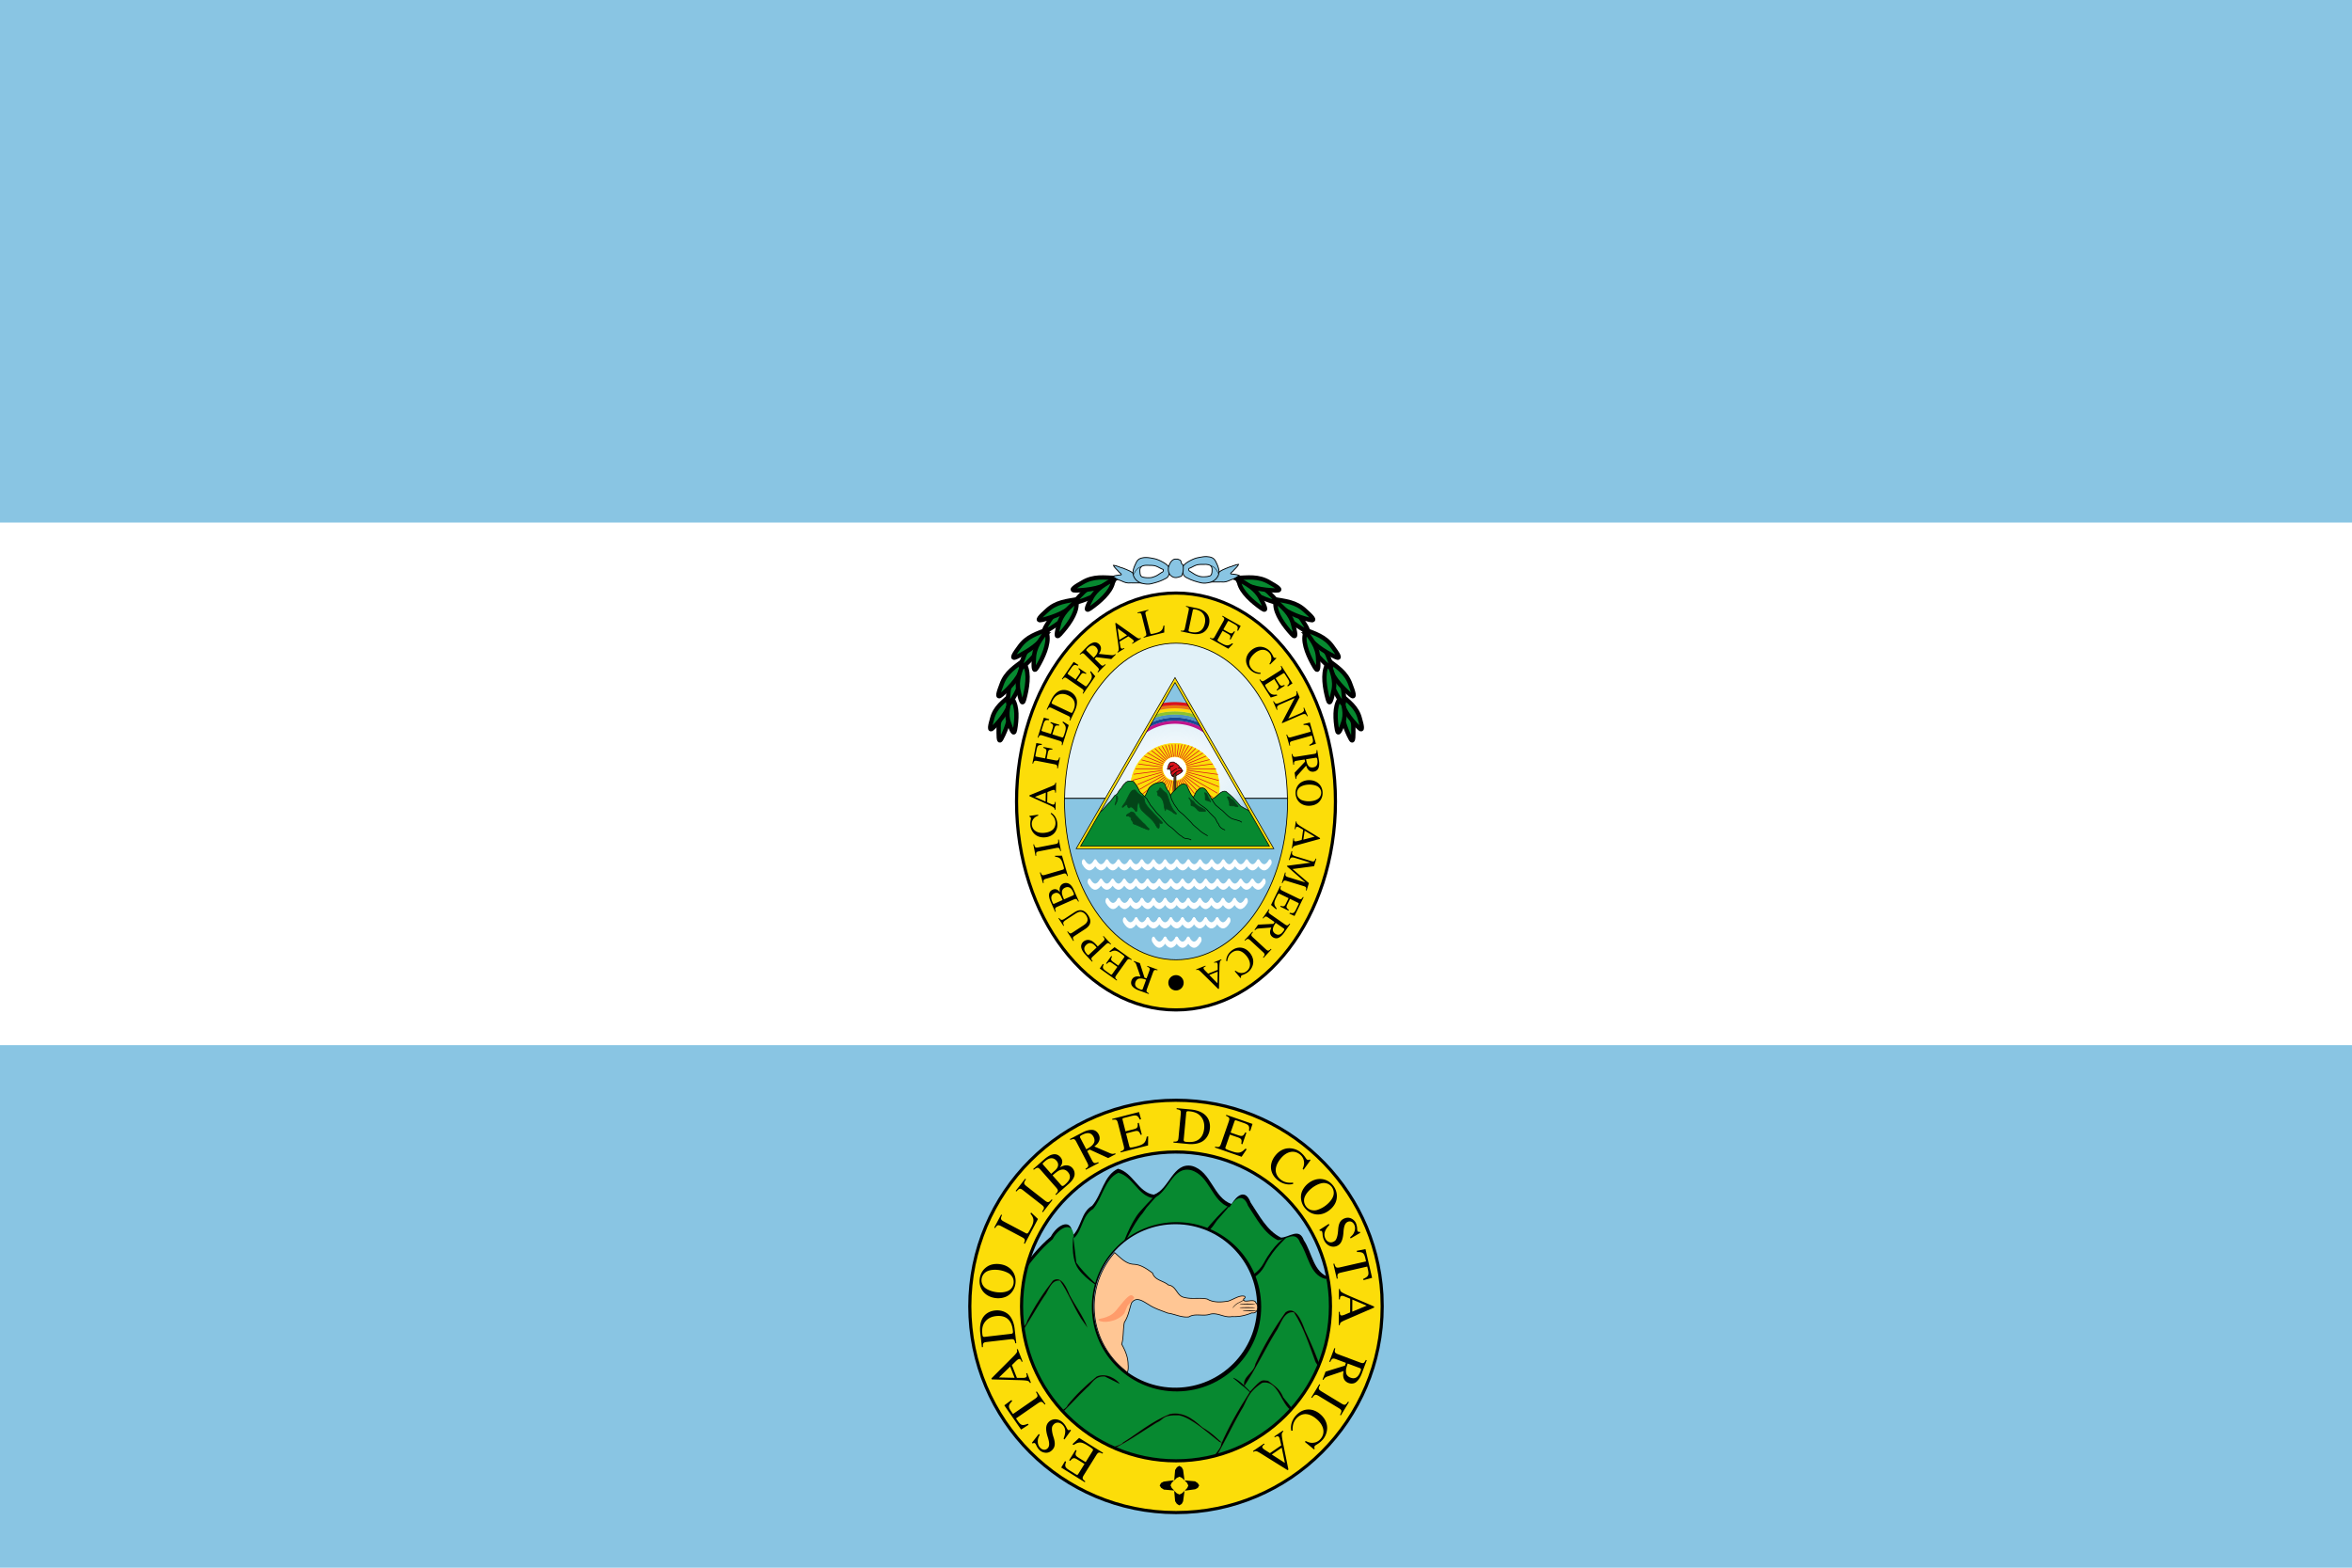
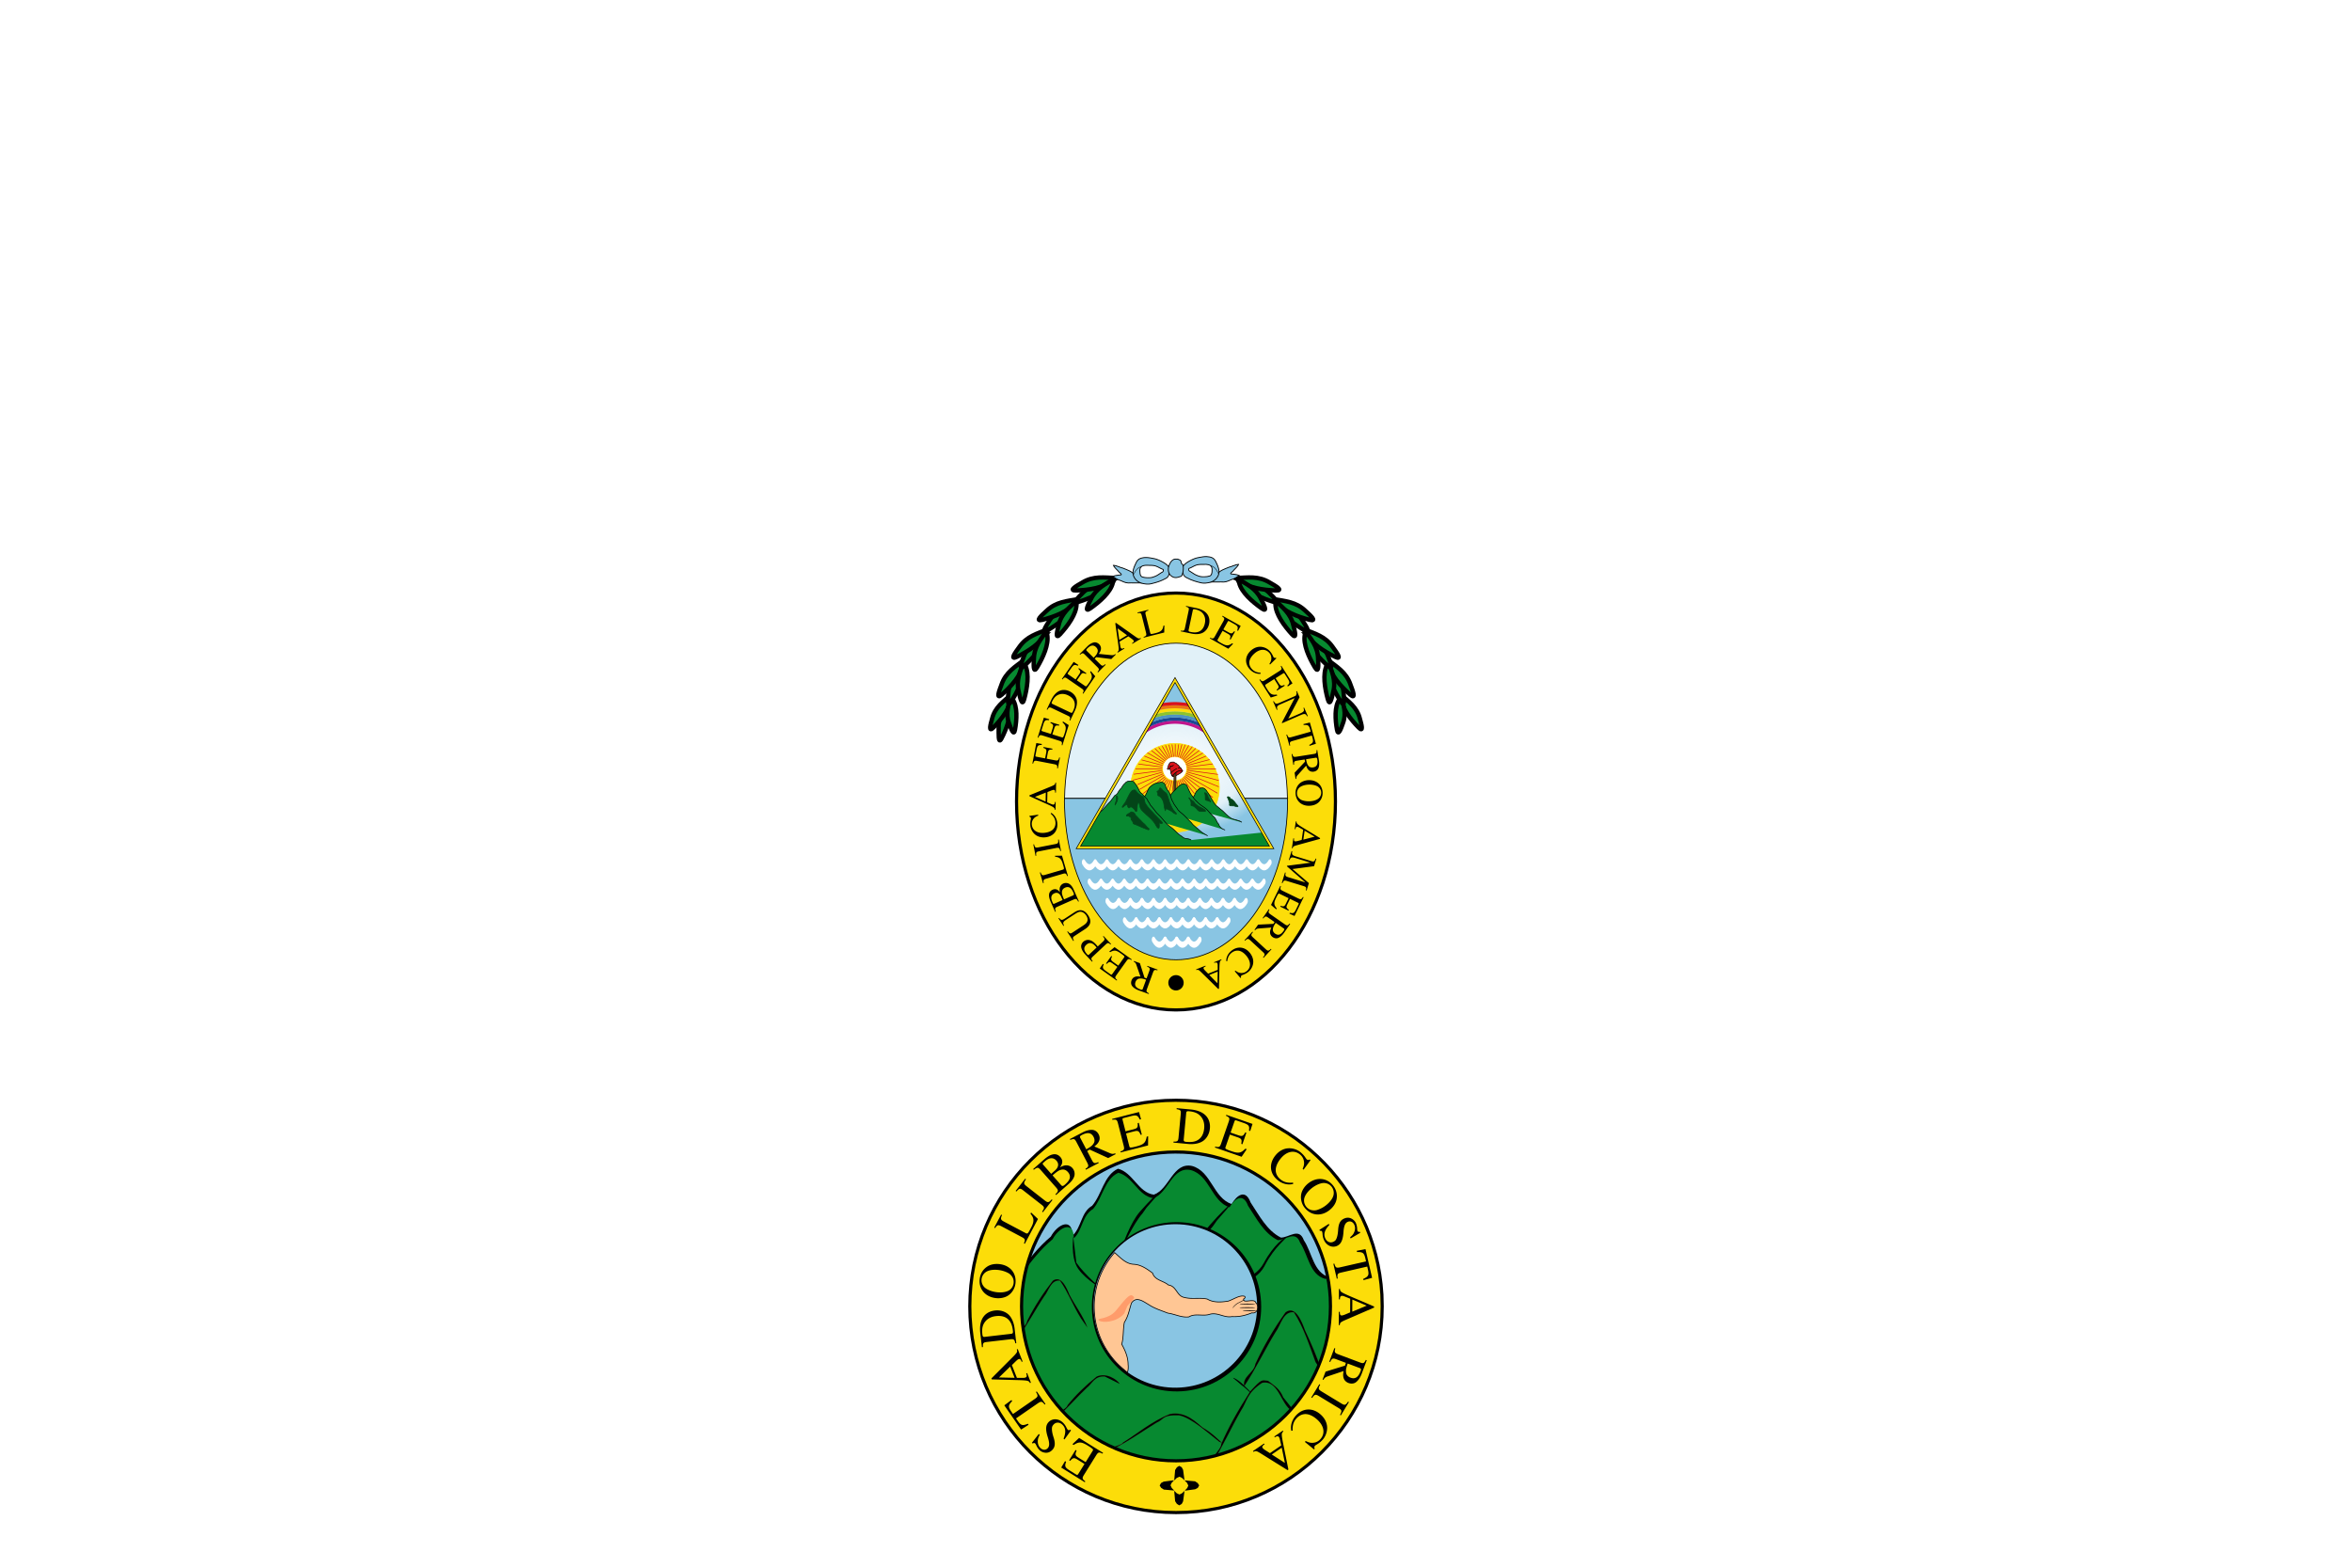
<svg xmlns="http://www.w3.org/2000/svg" xmlns:xlink="http://www.w3.org/1999/xlink" width="750" height="500">
  <defs>
    <filter id="d" x="-.195" width="1.389" y="-.195" height="1.389" color-interpolation-filters="sRGB">
      <feGaussianBlur stdDeviation="2.357" />
    </filter>
    <filter id="c" color-interpolation-filters="sRGB" x="-.064" y="-.064" width="1.128" height="1.128">
      <feGaussianBlur stdDeviation="3.304" />
    </filter>
    <radialGradient xlink:href="#a" id="b" gradientUnits="userSpaceOnUse" gradientTransform="matrix(.263 0 0 .18 782.537 500.747)" spreadMethod="pad" cx="251.395" cy="92.362" fx="251.395" fy="92.362" r="145.429" />
    <linearGradient id="a">
      <stop style="stop-color:#89c5e3;stop-opacity:0" offset="0" />
      <stop offset=".7" style="stop-color:#89c5e3;stop-opacity:.236" />
      <stop style="stop-color:#89c5e3;stop-opacity:1" offset="1" />
    </linearGradient>
  </defs>
-   <path style="fill:#89c5e3;stroke:none" d="M0 0h750v500H0z" />
  <path style="fill:#fff;stroke:none" d="M0 166.667h750v166.667H0z" />
  <g transform="translate(2.953 -271.572)">
    <ellipse style="fill:#fcdd09;fill-opacity:1;stroke:#000;stroke-width:1;stroke-miterlimit:4;stroke-dasharray:none" cx="372.047" cy="527.201" rx="50.848" ry="66.48" />
    <path d="M407.578 526.181h-71.062c-.005.352-.063.678-.063 1.031 0 .828.066 1.62.094 2.438.909 26.72 16.457 48.031 35.531 48.031 19.075 0 34.592-21.312 35.5-48.031.028-.818.063-1.61.063-2.438 0-.353-.057-.68-.063-1.03z" style="fill:#89c5e3;fill-opacity:1;stroke:#000;stroke-width:.25;stroke-miterlimit:4;stroke-dasharray:none" />
    <path d="M372.047 476.712c-19.394.024-35.133 22.107-35.531 49.47h71.062c-.396-27.363-16.105-49.446-35.5-49.47h-.03z" style="fill:#e1f1f8;fill-opacity:1;stroke:#000;stroke-width:.25;stroke-miterlimit:4;stroke-dasharray:none" />
    <g aria-label="REPUBLICA FEDERAL DE CENTRO AMERICA" style="font-size:12.5px;line-height:1.25;letter-spacing:.55;stroke-width:.125">
      <path d="m358.642 578.072-.082.223c.434.199.626.402.82.925l1.334 3.854c-.843-.134-1.246-.122-1.75.054-.487.168-.89.58-1.092 1.131-.184.505-.19.995-.01 1.447.27.644 1.134 1.306 2.237 1.709l3.24 1.184.082-.224c-.846-.415-.916-.587-.612-1.42l1.858-5.085c.356-.974.524-1.072 1.43-.821l.082-.223-3.252-1.188-.082.223c.883.389.98.597.671 1.443l-.845 2.313-.666-.217-1.473-4.637zm.502 6.678c.214-.587.64-.99 1.145-1.059.652-.108 1.088-.028 2.224.36l-1.055 2.888c-.12.33-.284.376-.753.204-1.468-.536-1.965-1.29-1.561-2.393zM350.766 575.054l.285.203c1.293-.735 1.905-.667 3.36.372l.274.196c.489.348.867.68.907.816.032.084-.013.19-.15.384l-1.795 2.513-1.566-1.119c-.835-.596-.893-.837-.422-1.776l-.234-.167-1.685 2.36.234.168c.728-.74.985-.756 1.809-.168l1.567 1.119-1.613 2.258c-.203.285-.308.302-.583.106l-1.373-.98c-1.15-.821-1.264-1.133-.784-2.172l-.254-.182-1.008 1.477 5.402 3.856.138-.193c-.71-.598-.747-.825-.232-1.547l3.225-4.517c.516-.723.76-.763 1.54-.284l.137-.193-5.493-3.923zM342.453 571.962c-.383.359-.61.811-.644 1.305-.06.741.428 1.774 1.231 2.632l2.256 2.408.173-.162c-.559-.744-.553-.92.104-1.536l3.95-3.7c.766-.717.926-.73 1.64-.096l.173-.162-2.393-2.555-.173.162c.647.747.648 1.003-.018 1.627l-1.66 1.555a9.956 9.956 0 0 0-.563-.655c-.666-.712-1.219-1.119-1.805-1.306a2.246 2.246 0 0 0-2.271.483zm.986.943c.885-.829 1.845-.718 2.828.331.17.183.281.319.46.546l-2.373 2.222c-.246.23-.37.226-.6-.02-1.154-1.232-1.255-2.199-.315-3.08zM334.77 564.34l-.2.13 1.588 2.427.199-.13c-.471-.857-.35-1.175.695-1.86l2.825-1.847c.711-.465 1.157-.652 1.58-.69.687-.046 1.45.412 1.962 1.197.486.742.57 1.42.263 2.023-.211.407-.55.734-1.21 1.165l-3.347 2.189c-.753.493-.944.453-1.564-.336l-.2.13 1.937 2.96.199-.13c-.478-.867-.438-1.057.326-1.557l3.264-2.134c1.81-1.184 2.113-2.592.95-4.37-.746-1.141-1.625-1.686-2.603-1.63-.604.037-1.147.258-1.952.784l-2.73 1.786c-1.068.698-1.317.682-1.983-.108zM336.1 553.37a1.917 1.917 0 0 0-1.044 1.131c-.157.48-.157.85-.011 1.673-.412-.528-.632-.718-.994-.886-.378-.174-.877-.158-1.345.05-1.28.566-1.493 1.877-.617 3.854l1.418 3.2.217-.096c-.368-.985-.303-1.178.542-1.553l5.075-2.247c.846-.375 1.06-.292 1.514.641l.218-.096-1.691-3.817c-.395-.892-.995-1.597-1.57-1.847a2.076 2.076 0 0 0-1.713-.007zm.593 1.309c.617-.274 1.17-.231 1.635.11.367.274.666.702 1 1.457.248.56.216.765-.15.927l-2.834 1.256c-.49-1.109-.666-1.66-.677-2.147-.015-.773.306-1.284 1.026-1.603zm-3.425 1.804c.891-.395 1.662-.012 2.138 1.062l.481 1.086-2.617 1.16c-.24.106-.378.071-.454-.1l-.223-.503c-.582-1.314-.342-2.255.675-2.705zM333.433 544.511l.088.3c.476.07.798.144 1.039.256.627.272 1.048.865 1.35 1.897l.236.803c.256.876.23 1.053-.19 1.176l-5.673 1.663c-.852.25-1.07.13-1.407-.8l-.228.068.991 3.382.228-.067c-.188-.908-.078-1.11.774-1.36l5.326-1.56c.852-.25 1.069-.131 1.386.727l.227-.067-1.89-6.454zM334.675 539.32l-.234.046c.16 1.013.026 1.243-.87 1.417l-5.448 1.058c-.896.174-1.089.034-1.338-.988l-.233.046.708 3.644.233-.045c-.141-1.055-.035-1.229.873-1.405l5.448-1.059c.92-.179 1.099-.048 1.336.976l.233-.045zM332.271 530.831l-.201.247c.975.832 1.43 1.615 1.534 2.647.075.747-.082 1.44-.465 2.007-.536.795-1.614 1.317-3.057 1.462-2.251.225-3.822-.786-4.003-2.59a2.566 2.566 0 0 1 .573-1.928c.358-.438.688-.66 1.473-.977l-.03-.286-2.799.393.026.262c.269.048.438.232.462.468.012.125-.007.303-.062.51a5.89 5.89 0 0 0-.116 1.857 4.359 4.359 0 0 0 1.253 2.601c.879.867 2.111 1.258 3.53 1.116 2.524-.253 4.05-2.076 3.802-4.551-.14-1.406-.836-2.58-1.92-3.238zM333.817 521.197l-.238-.005c-.05.561-.178.683-1.113 1.1l-7.169 2.95-.006.25 6.077 2.739c1.806.84 1.99.995 2.014 1.596l.238.005.056-2.475-.238-.005c-.013.6-.181.847-.531.839a1.406 1.406 0 0 1-.485-.111l-1.45-.609.075-3.274 1.212-.485c.353-.142.667-.222.855-.218.112.003.248.08.296.182.084.152.106.252.096.702l.238.005zm-3.286 3.163-.065 2.887-3.404-1.516zM329.27 508.86l-1.763-.3-1.256 6.517.233.045c.25-.894.452-1.02 1.31-.855l5.316 1.024c1.018.196 1.152.362 1.034 1.307l.233.045.662-3.437-.233-.045c-.231.936-.436 1.074-1.32.904l-2.676-.515.343-1.78c.192-.994.416-1.168 1.438-1.123l.055-.283-2.848-.548-.054.282c.953.337 1.095.593.906 1.575l-.343 1.78-2.725-.525c-.344-.067-.406-.142-.342-.474l.322-1.669c.267-1.387.503-1.621 1.648-1.617zM335.993 501.666l-.105.334c1.101 1 1.227 1.603.692 3.309l-.101.322c-.18.572-.377 1.034-.495 1.116-.07.056-.185.046-.411-.025l-2.946-.924.576-1.837c.307-.978.518-1.108 1.557-.952l.086-.275-2.767-.868-.086.274c.929.462 1.024.702.721 1.668l-.576 1.837-2.648-.831c-.334-.105-.383-.199-.282-.52l.505-1.611c.423-1.348.684-1.554 1.821-1.42l.094-.298-1.717-.5-1.987 6.334.227.07c.348-.86.552-.966 1.399-.7l5.295 1.661c.847.266.962.485.748 1.375l.227.07 2.02-6.44zM338.111 492.058c-1.016-.483-2.057-.563-2.973-.237-1.144.398-2.135 1.435-2.87 2.982l-1.45 3.048.215.102c.503-.854.653-.908 1.489-.51l5.012 2.382c.813.386.895.591.544 1.476l.215.102 1.523-3.206c.623-1.31.814-2.672.514-3.673-.317-1.05-1.123-1.945-2.219-2.466zm-.505 1.268c1.332.633 2.06 1.547 2.156 2.714.054.731-.122 1.45-.589 2.432-.214.452-.38.54-.742.367l-5.735-2.725c-.35-.167-.381-.334-.161-.797.461-.97.99-1.619 1.632-1.978 1.028-.59 2.22-.592 3.439-.013zM344.882 485.611l-.198.288c.757 1.28.699 1.894-.315 3.366l-.192.278c-.34.494-.665.877-.8.92-.085.034-.191-.01-.387-.144l-2.543-1.752 1.093-1.585c.581-.844.821-.907 1.768-.452l.163-.237-2.388-1.645-.163.237c.752.715.772.972.197 1.806l-1.092 1.585-2.285-1.574c-.288-.199-.307-.303-.116-.58l.958-1.39c.8-1.164 1.111-1.284 2.158-.82l.178-.258-1.494-.983-3.765 5.466.195.135c.587-.72.813-.761 1.544-.258l4.57 3.149c.731.503.776.747.31 1.534l.195.134 3.83-5.558zM352.842 480.342l-.168-.167c-.361.31-.626.4-1.183.357l-4.059-.402c.475-.709.633-1.08.684-1.61.052-.514-.153-1.052-.57-1.466-.381-.379-.824-.59-1.31-.615-.699-.024-1.66.483-2.489 1.317l-2.431 2.447.169.168c.731-.595.917-.587 1.546.039l3.84 3.814c.736.732.755.926.147 1.644l.169.167 2.44-2.456-.169-.168c-.722.64-.952.64-1.59.005l-1.748-1.735.476-.514 4.828.603zm-6.274-2.34c.443.441.63.997.482 1.484-.175.637-.43 1-1.258 1.87l-2.181-2.168c-.249-.247-.223-.415.13-.77 1.101-1.108 1.993-1.243 2.827-.415zM360.87 475.266l-.122-.203c-.501.257-.673.215-1.524-.353l-6.326-4.481-.214.129.934 6.6c.254 1.976.222 2.214-.273 2.555l.123.203 2.121-1.275-.122-.203c-.515.309-.813.298-.993-.001a1.415 1.415 0 0 1-.165-.47l-.261-1.55 2.807-1.687 1.057.765c.31.222.545.445.642.606a.364.364 0 0 1 .005.347c-.084.152-.157.225-.542.457l.122.204zm-4.43-1.085-2.474 1.488-.539-3.687zM368.347 471.053l-.304.076c-.087.473-.175.791-.296 1.028-.297.615-.907 1.013-1.95 1.273l-.812.204c-.885.221-1.061.188-1.167-.237l-1.435-5.735c-.216-.861-.088-1.074.854-1.374l-.057-.23-3.42.855.058.23c.915-.151 1.112-.033 1.328.828l1.347 5.384c.215.861.088 1.073-.782 1.355l.057.23 6.524-1.631zM382.6 470.574c.233-1.1.068-2.132-.463-2.947-.653-1.02-1.893-1.742-3.568-2.096l-3.302-.699-.05.233c.949.29 1.036.423.844 1.328l-1.148 5.43c-.186.88-.367 1.008-1.31.873l-.048.232 3.473.735c1.418.3 2.788.168 3.691-.356.948-.554 1.63-1.547 1.881-2.733zm-1.351-.196c-.305 1.443-1.024 2.364-2.136 2.73-.699.222-1.44.219-2.503-.007-.49-.103-.613-.244-.53-.636l1.314-6.212c.08-.38.235-.449.737-.343 1.052.223 1.805.587 2.304 1.127.814.862 1.093 2.02.814 3.34zM390.25 476.912l-.305-.17c-1.205.872-1.82.87-3.38-.003l-.294-.165c-.524-.293-.935-.58-.99-.712-.042-.08-.009-.19.107-.398l1.51-2.694 1.679.941c.894.501.978.734.613 1.719l.25.14 1.418-2.53-.25-.14c-.643.815-.897.859-1.78.364l-1.68-.94 1.356-2.422c.171-.305.273-.334.568-.169l1.472.825c1.232.69 1.38.988 1.016 2.073l.273.153.84-1.578-5.79-3.244-.116.208c.77.517.832.738.399 1.513l-2.713 4.842c-.433.774-.672.841-1.498.45l-.116.207 5.889 3.299zM399.031 486.473l.015-.318c-1.279-.087-2.111-.445-2.81-1.213-.504-.554-.791-1.205-.821-1.888-.043-.958.512-2.02 1.584-2.995 1.674-1.522 3.538-1.646 4.758-.305.488.536.722 1.184.689 1.89-.027.566-.16.94-.601 1.662l.193.213 2.015-1.984-.177-.194c-.245.12-.49.074-.65-.102a1.529 1.529 0 0 1-.253-.445 5.89 5.89 0 0 0-1.014-1.562 4.359 4.359 0 0 0-2.556-1.342c-1.222-.173-2.445.247-3.5 1.205-1.877 1.708-2.016 4.081-.342 5.922.95 1.045 2.208 1.573 3.47 1.456zM404.356 493.392l-.187-.295c-1.475.196-2.016-.097-2.974-1.607l-.181-.284c-.322-.507-.547-.956-.534-1.098.002-.09.084-.171.284-.299l2.607-1.654 1.032 1.625c.549.865.512 1.11-.277 1.804l.154.243 2.449-1.555-.154-.242c-.953.412-1.197.33-1.74-.525l-1.031-1.625 2.343-1.487c.295-.188.399-.165.58.12l.904 1.425c.757 1.193.746 1.525-.09 2.308l.167.263 1.49-.99-3.558-5.603-.2.127c.432.821.382 1.046-.367 1.521l-4.686 2.975c-.75.475-.99.421-1.533-.316l-.2.128 3.617 5.698zM413.859 500.044l.217-.095-1.175-2.693-.217.095c.155.45.18.631.151.848-.06.3-.427.582-1.138.892l-3.86 1.685 3.62-6.83-.855-1.96-.218.095c.215.493.193.693-.145 1.387l-5.053 2.204c-1.18.515-1.467.45-1.951-.47l-.218.094 1.175 2.692.218-.095c-.34-.902-.16-1.211.996-1.716l4.491-1.96-4.091 7.813.085.195 6.026-2.63c.688-.3 1.161-.37 1.405-.217.185.11.3.25.537.666zM414.63 509.445l2.025-.649-1.914-6.785-2.066.505.082.288c1.404-.084 1.699.132 2.08 1.479l.182.65-6.015 1.696c-1.022.289-1.192.194-1.534-.788l-.229.065.991 3.513.229-.065c-.23-1-.121-1.212.757-1.46l6.148-1.734.183.65c.387 1.37.245 1.697-1 2.347zM410.178 520.014l.235-.037c-.037-.475.047-.742.41-1.166l2.72-3.038c.292.801.5 1.148.897 1.503.384.344.94.497 1.52.405.53-.084.962-.317 1.27-.695.43-.55.59-1.625.406-2.785l-.54-3.408-.234.037c.047.942-.069 1.087-.945 1.226l-5.346.846c-1.025.163-1.193.063-1.413-.851l-.235.037.542 3.42.234-.038c-.089-.96.046-1.146.935-1.287l2.433-.385.134.687-3.337 3.541zm5.593-3.683c-.617.098-1.177-.08-1.482-.487-.41-.517-.553-.937-.766-2.118l3.038-.481c.345-.055.465.065.544.559.244 1.543-.173 2.343-1.334 2.527zM414.577 528.564c1.237-.043 2.286-.442 3.012-1.155.834-.817 1.248-1.882 1.206-3.081-.083-2.386-1.94-4.023-4.452-3.936-1.174.041-2.297.48-2.998 1.18-.762.752-1.21 1.88-1.173 2.98.086 2.461 1.894 4.1 4.405 4.012zm-.037-1.425a6.714 6.714 0 0 1-2.263-.334c-.316-.101-.636-.303-.933-.58-.453-.422-.697-.977-.72-1.639a2.393 2.393 0 0 1 .557-1.595c.552-.67 1.8-1.126 3.187-1.174 1.274-.044 2.498.264 3.103.768.554.469.85 1.071.874 1.758a2.43 2.43 0 0 1-.569 1.62c-.589.697-1.75 1.125-3.236 1.176zM409.003 542.101l.235.034c.119-.55.26-.656 1.24-.955l7.475-2.053.036-.247-5.697-3.461c-1.69-1.056-1.854-1.231-1.804-1.83l-.235-.035-.358 2.45.235.034c.087-.594.284-.818.63-.767.149.022.316.084.468.17l1.364.78-.474 3.24-1.261.334c-.368.098-.69.139-.876.112a.363.363 0 0 1-.271-.217c-.065-.16-.075-.263-.01-.709l-.235-.034zm3.648-2.739.417-2.857 3.194 1.92zM405.779 553.188l.227.07c.327-.854.546-.97 1.394-.71l5.306 1.627c.849.26.957.463.757 1.37l.227.069.73-2.378-5.226-4.492 6.881-.91.726-2.366-.227-.07c-.36.962-.551 1.073-1.424.806l-4.852-1.488c-1.23-.378-1.407-.614-1.174-1.628l-.227-.07-.861 2.809.227.07c.33-.906.667-1.025 1.874-.655l4.816 1.476-7.493.985-.05.167 5.909 5.16-5.414-1.66c-.992-.305-1.103-.496-.873-1.458l-.227-.07zM404.002 561.62l.153-.314c-.94-1.153-.975-1.768-.192-3.375l.148-.303c.262-.54.526-.967.654-1.03.078-.046.19-.02.404.085l2.776 1.352-.843 1.73c-.449.922-.677 1.02-1.681.711l-.126.259 2.607 1.27.126-.26c-.85-.594-.909-.845-.465-1.755l.842-1.731 2.495 1.215c.315.153.35.253.202.557l-.74 1.517c-.617 1.27-.906 1.435-2.011 1.134l-.137.28 1.624.75 2.906-5.968-.214-.104c-.472.799-.69.874-1.487.485l-4.99-2.43c-.798-.388-.879-.622-.536-1.47l-.213-.104-2.955 6.069zM397.08 568.128l.194.136c.302-.369.548-.502 1.104-.557l4.066-.307c-.345.78-.436 1.173-.394 1.705.038.514.333 1.009.815 1.344.442.307.914.438 1.397.378.692-.097 1.552-.763 2.223-1.727l1.97-2.832-.194-.136c-.618.713-.802.737-1.53.23l-4.443-3.092c-.852-.592-.904-.78-.43-1.593l-.195-.136-1.977 2.842.194.136c.602-.754.828-.795 1.566-.28l2.022 1.406-.38.589-4.86.242zm6.584 1.217c-.513-.357-.794-.872-.732-1.377.062-.658.25-1.06.915-2.059l2.524 1.756c.288.2.291.37.005.78-.892 1.283-1.748 1.571-2.712.9zM393.894 571.453l.174.162c.724-.727.988-.755 1.658-.135l4.073 3.769c.67.62.67.858-.006 1.663l.174.161 2.522-2.724-.174-.162c-.768.738-.97.754-1.65.126l-4.073-3.77c-.688-.636-.688-.857-.002-1.653l-.175-.162zM388.064 578.1l.316.04c.187-1.267.609-2.07 1.429-2.705.593-.46 1.264-.695 1.947-.671.958.032 1.973.668 2.862 1.814 1.386 1.788 1.364 3.656-.069 4.767a2.566 2.566 0 0 1-1.939.539c-.561-.071-.924-.233-1.61-.73l-.226.176 1.82 2.164.207-.16c-.102-.254-.035-.495.152-.64.099-.077.26-.155.464-.218a5.89 5.89 0 0 0 1.636-.89 4.359 4.359 0 0 0 1.539-2.442c.268-1.204-.055-2.457-.928-3.583-1.555-2.005-3.91-2.33-5.876-.806-1.116.866-1.742 2.079-1.724 3.346zM378.46 580.75l.088.22c.537-.174.7-.105 1.449.592l5.526 5.436.232-.093.135-6.664c.065-1.991.135-2.221.678-2.479l-.088-.22-2.298.919.088.22c.557-.223.85-.165.98.16.055.14.086.316.088.49l.009 1.572-3.04 1.216-.922-.924c-.27-.27-.467-.527-.536-.701a.363.363 0 0 1 .05-.344c.107-.137.191-.197.609-.364l-.088-.22zm4.2 1.78 2.68-1.073-.058 3.726z" style="font-family:'TeX Gyre Termes';-inkscape-font-specification:'TeX Gyre Termes';text-align:center;text-anchor:middle" />
    </g>
    <circle style="fill:#000;fill-opacity:1;stroke:none" cx="372.047" cy="585.024" r="2.45" />
    <g style="fill:#078930;stroke:#000;stroke-width:1.381;stroke-miterlimit:4;stroke-dasharray:none">
-       <path d="M424.865 494.775c1.77 2.684 3.877 5.613 3.734 8.966-.014 1.693.177 5.32-.848 3.492-1.55-2.81-3.577-8.421-2.837-11.051.054-.469.062-.947-.049-1.407z" />
      <path d="M424.392 492.946c2.74 2.403 5.396 4.212 6.294 7.84.515 1.815 1.272 4.528-.4 2.843-2.544-2.595-5.37-6.178-5.4-9.19-.09-.515-.23-1.03-.494-1.493z" />
      <path d="M424.583 493.185c.837 3.203 1.931 5.903.66 9.156-.584 1.66-1.467 4.134-1.86 2.01-.579-3.256-.842-7.416.774-9.767.21-.443.38-.91.426-1.399z" />
      <path d="M420.911 483.846c2.161 2.8 4.341 4.994 4.581 8.749.181 1.888.44 4.709-.842 2.781-1.946-2.963-3.993-6.954-3.524-9.967.002-.528-.045-1.062-.215-1.563z" />
      <path d="M420.205 481.86c3.142 2.38 6.127 4.108 7.486 8.055.748 1.968 1.854 4.91-.089 3.213-2.959-2.616-6.328-6.303-6.708-9.658-.153-.565-.36-1.123-.689-1.61z" />
      <path d="M420.432 482.105c1.246 3.479 2.703 6.37 1.752 10.134-.419 1.914-1.055 4.769-1.711 2.443-.983-3.566-1.74-8.175-.324-10.971.17-.517.292-1.057.283-1.606z" />
      <path d="M413.89 473.918c2.83 2.121 5.517 3.654 6.751 7.208.68 1.771 1.682 4.42-.069 2.905-2.666-2.336-5.705-5.635-6.057-8.664-.14-.51-.327-1.011-.624-1.45z" />
      <path d="M412.68 472.192c3.663 1.456 7.001 2.324 9.365 5.764 1.246 1.697 3.098 4.237.772 3.12-3.55-1.731-7.782-4.384-9.044-7.516-.298-.503-.646-.986-1.094-1.368z" />
      <path d="M412.964 472.368c2.13 3.02 4.306 5.418 4.394 9.299.108 1.956.257 4.877-.996 2.811-1.9-3.174-3.86-7.414-3.242-10.487.025-.543-.001-1.096-.156-1.623z" />
      <path d="M404.5 464.055c3.199 1.508 6.139 2.469 8.062 5.702 1.022 1.598 2.538 3.991.518 2.86-3.082-1.752-6.723-4.372-7.678-7.268-.238-.471-.523-.925-.903-1.294z" />
      <path d="M402.966 462.608c3.881.688 7.326.867 10.333 3.761 1.563 1.411 3.888 3.527 1.385 2.901-3.826-.981-8.505-2.729-10.371-5.542-.394-.433-.832-.836-1.347-1.12z" />
      <path d="M403.28 462.723c2.694 2.53 5.307 4.44 6.175 8.224.5 1.895 1.233 4.726-.41 2.955-2.5-2.728-5.273-6.486-5.286-9.62-.085-.538-.222-1.074-.48-1.559z" />
      <path d="M392.842 457.02c3.45.778 6.529 1.077 9.109 3.815 1.344 1.339 3.343 3.345 1.125 2.68-3.388-1.04-7.511-2.808-9.072-5.427-.335-.408-.712-.79-1.162-1.068z" />
      <path d="M391.03 455.941c3.939-.17 7.34-.744 10.904 1.428 1.832 1.038 4.56 2.598 1.982 2.53-3.948-.126-8.895-.816-11.328-3.157-.478-.337-.993-.635-1.558-.8z" />
      <path d="M391.362 455.986c3.179 1.884 6.145 3.181 7.814 6.686.899 1.741 2.23 4.346.241 2.973-3.031-2.12-6.555-5.185-7.249-8.242-.2-.506-.45-1-.806-1.417z" />
    </g>
    <g style="fill:#078930;stroke:#000;stroke-width:1.381;stroke-miterlimit:4;stroke-dasharray:none">
      <path d="M319.23 494.775c-1.77 2.684-3.877 5.613-3.735 8.966.015 1.693-.177 5.32.848 3.492 1.55-2.81 3.578-8.421 2.837-11.051-.054-.469-.062-.947.05-1.407z" />
      <path d="M319.703 492.946c-2.74 2.403-5.396 4.212-6.294 7.84-.515 1.815-1.273 4.528.4 2.843 2.544-2.595 5.37-6.178 5.4-9.19.089-.515.23-1.03.494-1.493z" />
      <path d="M319.512 493.185c-.838 3.203-1.932 5.903-.661 9.156.585 1.66 1.468 4.134 1.86 2.01.58-3.256.842-7.416-.773-9.767-.211-.443-.38-.91-.426-1.399z" />
      <path d="M323.183 483.846c-2.16 2.8-4.34 4.994-4.58 8.749-.182 1.888-.441 4.709.842 2.781 1.945-2.963 3.993-6.954 3.524-9.967-.003-.528.045-1.062.214-1.563z" />
      <path d="M323.89 481.86c-3.143 2.38-6.127 4.108-7.486 8.055-.749 1.968-1.855 4.91.088 3.213 2.96-2.616 6.329-6.303 6.709-9.658.152-.565.36-1.123.688-1.61z" />
      <path d="M323.662 482.105c-1.246 3.479-2.702 6.37-1.751 10.134.418 1.914 1.055 4.769 1.71 2.443.983-3.566 1.74-8.175.325-10.971-.17-.517-.292-1.057-.284-1.606z" />
      <path d="M330.204 473.918c-2.83 2.121-5.517 3.654-6.75 7.208-.68 1.771-1.683 4.42.068 2.905 2.667-2.336 5.705-5.635 6.058-8.664.139-.51.327-1.011.624-1.45z" />
      <path d="M331.415 472.192c-3.664 1.456-7.002 2.324-9.365 5.764-1.247 1.697-3.099 4.237-.773 3.12 3.55-1.731 7.782-4.384 9.044-7.516.298-.503.647-.986 1.094-1.368z" />
      <path d="M331.13 472.368c-2.13 3.02-4.305 5.418-4.394 9.299-.107 1.956-.256 4.877.997 2.811 1.899-3.174 3.86-7.414 3.242-10.487-.025-.543 0-1.096.156-1.623z" />
      <path d="M339.595 464.055c-3.199 1.508-6.14 2.469-8.063 5.702-1.021 1.598-2.537 3.991-.517 2.86 3.082-1.752 6.722-4.372 7.677-7.268.239-.471.524-.925.903-1.294z" />
      <path d="M341.129 462.608c-3.882.688-7.326.867-10.334 3.761-1.562 1.411-3.887 3.527-1.384 2.901 3.826-.981 8.505-2.729 10.371-5.542.393-.433.832-.836 1.347-1.12z" />
      <path d="M340.815 462.723c-2.694 2.53-5.308 4.44-6.176 8.224-.499 1.895-1.233 4.726.41 2.955 2.5-2.728 5.273-6.486 5.286-9.62.085-.538.222-1.074.48-1.559z" />
      <path d="M351.253 457.02c-3.45.778-6.529 1.077-9.11 3.815-1.343 1.339-3.343 3.345-1.125 2.68 3.389-1.04 7.512-2.808 9.072-5.427.336-.408.713-.79 1.163-1.068z" />
      <path d="M353.064 455.941c-3.938-.17-7.34-.744-10.904 1.428-1.831 1.038-4.56 2.598-1.981 2.53 3.948-.126 8.894-.816 11.327-3.157.478-.337.994-.635 1.558-.8z" />
      <path d="M352.733 455.986c-3.18 1.884-6.146 3.181-7.815 6.686-.898 1.741-2.23 4.346-.24 2.973 3.03-2.12 6.555-5.185 7.248-8.242.2-.506.45-1 .807-1.417z" />
    </g>
    <g style="fill:#89c5e3;fill-opacity:1;stroke:#000;stroke-width:.165;stroke-miterlimit:4;stroke-dasharray:none">
      <path d="M243.84 107.544c-.585-.319-.545-.485-.99-.965-.618-.786-1.309-.949-2.272-1.356-.468-.09-1.305-.532-1.847-.545.177.46.794.917 1.092 1.311.188.18.781.58.137.54-.398.077-.89.066-1.357.28.64.45.986.65 1.585.822.664.328 1.15.504 1.892.421.737-.018 1.48.043 2.213.006.042-.028-.408-.482-.453-.514z" style="stroke-width:.165;stroke-miterlimit:4;stroke-dasharray:none" transform="translate(-44.677 277.901) scale(1.662)" />
      <path d="M244.811 103.184a2.796 2.796 0 0 0-1.04.232c-.383.19-.614.57-.771.951-.33.665-.641 1.423-.457 2.175.212.811.932 1.428 1.74 1.602.513.122 1.06.189 1.58.09.932-.217 1.866-.476 2.706-.944.393-.143.74-.46.812-.887.1-.38.267-.835.105-1.171-.259-.54-.835-.935-1.41-1.243-.632-.337-1.16-.55-1.801-.644-.473-.102-.974-.18-1.464-.16zm.79 1.507c.186 0 .316-.01.431-.002.578.042.663.056 1.186.28.37.179.642.362 1.033.49.148.203.022.5-.243.58-.297.169-.792.548-1.15.697-.658.274-.861.34-1.605.318-.356 0-.663-.05-.992-.153-.323-.101-.405-.475-.43-.79-.02-.313-.072-.74.123-1.022v-.008l.004-.004v-.004l.004-.004.004-.007c-.082.166.106-.105.106-.106.141-.143.52-.344 1.53-.266z" style="stroke-width:.165;stroke-miterlimit:4;stroke-dasharray:none" transform="translate(-44.677 277.901) scale(1.662)" />
      <path d="M244.097 104.91c.039.06-.43.12-.847.563-.417.444-.627 1.104-.666 1.044-.039-.06.191-.662.609-1.106.417-.444.865-.561.904-.501z" style="fill:#000;fill-opacity:1;stroke:none;stroke-width:.165;stroke-miterlimit:4;stroke-dasharray:none" stroke="none" transform="translate(-44.677 277.901) scale(1.662)" />
      <path d="M257.633 107.363c.585-.319.545-.485.99-.964.618-.787 1.308-.95 2.272-1.357.467-.09 1.305-.531 1.847-.545-.177.46-.795.917-1.092 1.311-.189.18-.781.58-.137.54.397.077.89.066 1.357.28-.64.45-.986.65-1.585.822-.665.329-1.151.504-1.892.421-.737-.018-1.481.043-2.213.006-.042-.028.408-.482.453-.514z" style="stroke-width:.165;stroke-miterlimit:4;stroke-dasharray:none" transform="translate(-44.677 277.901) scale(1.662)" />
      <path d="M256.661 103.004c.358.014.709.083 1.04.232.384.19.615.569.772.95.33.665.64 1.423.457 2.175-.213.811-.932 1.428-1.74 1.602-.513.122-1.06.189-1.58.09-.932-.217-1.866-.476-2.707-.944-.393-.143-.74-.46-.812-.887-.1-.38-.266-.835-.105-1.171.26-.54.836-.935 1.412-1.243.63-.337 1.159-.55 1.8-.644.473-.102.974-.18 1.463-.16zm-.789 1.506c-.187 0-.316-.01-.431-.002-.578.042-.664.056-1.186.28-.37.179-.642.362-1.033.49-.148.203-.022.5.243.58.297.169.791.548 1.149.697.659.274.862.34 1.606.318.356 0 .663-.05.992-.153.322-.1.405-.475.43-.79.02-.313.071-.74-.124-1.022v-.008l-.004-.004v-.004l-.004-.004-.004-.007c.083.166-.105-.105-.106-.106-.14-.143-.519-.343-1.529-.266z" style="stroke-width:.165;stroke-miterlimit:4;stroke-dasharray:none" transform="translate(-44.677 277.901) scale(1.662)" />
      <path style="fill:#000;fill-opacity:1;stroke:none;stroke-width:.165;stroke-miterlimit:4;stroke-dasharray:none" d="M257.376 104.729c-.04.06.429.12.847.563.417.444.627 1.105.665 1.044.04-.06-.19-.662-.608-1.106-.418-.444-.866-.561-.904-.501z" stroke="none" transform="translate(-44.677 277.901) scale(1.662)" />
      <path d="M250.772 103.477c-.648-.059-1.063.505-1.313 1.083-.306.641-.292 1.493.216 2.03.857.844 1.68.227 2.038.213.219-.01.6-1.44.349-2.219-.484-.303-.228-.696-.53-.898-.172-.104-.563-.26-.76-.21z" style="stroke-width:.165;stroke-miterlimit:4;stroke-dasharray:none" transform="translate(-44.677 277.901) scale(1.662)" />
    </g>
    <path style="fill:none;stroke:#fff;stroke-width:1.325;stroke-linecap:round;stroke-linejoin:round;stroke-miterlimit:4;stroke-dasharray:none;stroke-opacity:1" d="M826.234 560.463c-1.366 1.348-2.907 1.507-4.467 0" transform="matrix(.827 0 0 1.483 -329.489 -272.226)" />
    <path d="M830.697 560.463c-1.366 1.348-2.907 1.507-4.467 0" style="fill:none;stroke:#fff;stroke-width:1.325;stroke-linecap:round;stroke-linejoin:round;stroke-miterlimit:4;stroke-dasharray:none;stroke-opacity:1" transform="matrix(.827 0 0 1.483 -329.489 -272.226)" />
    <path d="M835.16 560.463c-1.365 1.348-2.907 1.507-4.467 0" style="fill:none;stroke:#fff;stroke-width:1.325;stroke-linecap:round;stroke-linejoin:round;stroke-miterlimit:4;stroke-dasharray:none;stroke-opacity:1" transform="matrix(.827 0 0 1.483 -329.489 -272.226)" />
    <path style="fill:none;stroke:#fff;stroke-width:1.325;stroke-linecap:round;stroke-linejoin:round;stroke-miterlimit:4;stroke-dasharray:none;stroke-opacity:1" d="M839.623 560.463c-1.365 1.348-2.907 1.507-4.467 0" transform="matrix(.827 0 0 1.483 -329.489 -272.226)" />
    <path d="M844.086 560.463c-1.365 1.348-2.907 1.507-4.467 0" style="fill:none;stroke:#fff;stroke-width:1.325;stroke-linecap:round;stroke-linejoin:round;stroke-miterlimit:4;stroke-dasharray:none;stroke-opacity:1" transform="matrix(.827 0 0 1.483 -329.489 -272.226)" />
    <path style="fill:none;stroke:#fff;stroke-width:1.325;stroke-linecap:round;stroke-linejoin:round;stroke-miterlimit:4;stroke-dasharray:none;stroke-opacity:1" d="M848.549 560.463c-1.365 1.348-2.906 1.507-4.466 0" transform="matrix(.827 0 0 1.483 -329.489 -272.226)" />
    <path style="fill:none;stroke:#fff;stroke-width:1.325;stroke-linecap:round;stroke-linejoin:round;stroke-miterlimit:4;stroke-dasharray:none;stroke-opacity:1" d="M853.012 560.463c-1.365 1.348-2.906 1.507-4.466 0" transform="matrix(.827 0 0 1.483 -329.489 -272.226)" />
    <path d="M857.475 560.463c-1.365 1.348-2.906 1.507-4.466 0" style="fill:none;stroke:#fff;stroke-width:1.325;stroke-linecap:round;stroke-linejoin:round;stroke-miterlimit:4;stroke-dasharray:none;stroke-opacity:1" transform="matrix(.827 0 0 1.483 -329.489 -272.226)" />
    <path style="fill:none;stroke:#fff;stroke-width:1.325;stroke-linecap:round;stroke-linejoin:round;stroke-miterlimit:4;stroke-dasharray:none;stroke-opacity:1" d="M861.938 560.463c-1.365 1.348-2.906 1.507-4.466 0" transform="matrix(.827 0 0 1.483 -329.489 -272.226)" />
    <path d="M866.401 560.463c-1.365 1.348-2.906 1.507-4.466 0" style="fill:none;stroke:#fff;stroke-width:1.325;stroke-linecap:round;stroke-linejoin:round;stroke-miterlimit:4;stroke-dasharray:none;stroke-opacity:1" transform="matrix(.827 0 0 1.483 -329.489 -272.226)" />
    <path d="M870.864 560.463c-1.365 1.348-2.906 1.507-4.466 0" style="fill:none;stroke:#fff;stroke-width:1.325;stroke-linecap:round;stroke-linejoin:round;stroke-miterlimit:4;stroke-dasharray:none;stroke-opacity:1" transform="matrix(.827 0 0 1.483 -329.489 -272.226)" />
    <path style="fill:none;stroke:#fff;stroke-width:1.325;stroke-linecap:round;stroke-linejoin:round;stroke-miterlimit:4;stroke-dasharray:none;stroke-opacity:1" d="M875.327 560.463c-1.365 1.348-2.906 1.507-4.466 0M832.928 564.625c-1.365 1.348-2.906 1.507-4.466 0" transform="matrix(.827 0 0 1.483 -329.489 -272.226)" />
    <path style="fill:none;stroke:#fff;stroke-width:1.325;stroke-linecap:round;stroke-linejoin:round;stroke-miterlimit:4;stroke-dasharray:none;stroke-opacity:1" d="M837.391 564.625c-1.365 1.348-2.906 1.507-4.466 0" transform="matrix(.827 0 0 1.483 -329.489 -272.226)" />
    <path d="M841.854 564.625c-1.365 1.348-2.906 1.507-4.466 0" style="fill:none;stroke:#fff;stroke-width:1.325;stroke-linecap:round;stroke-linejoin:round;stroke-miterlimit:4;stroke-dasharray:none;stroke-opacity:1" transform="matrix(.827 0 0 1.483 -329.489 -272.226)" />
    <path style="fill:none;stroke:#fff;stroke-width:1.325;stroke-linecap:round;stroke-linejoin:round;stroke-miterlimit:4;stroke-dasharray:none;stroke-opacity:1" d="M846.317 564.625c-1.365 1.348-2.906 1.507-4.466 0" transform="matrix(.827 0 0 1.483 -329.489 -272.226)" />
    <path d="M850.78 564.625c-1.365 1.348-2.906 1.507-4.466 0" style="fill:none;stroke:#fff;stroke-width:1.325;stroke-linecap:round;stroke-linejoin:round;stroke-miterlimit:4;stroke-dasharray:none;stroke-opacity:1" transform="matrix(.827 0 0 1.483 -329.489 -272.226)" />
    <path d="M855.243 564.625c-1.365 1.348-2.906 1.507-4.466 0" style="fill:none;stroke:#fff;stroke-width:1.325;stroke-linecap:round;stroke-linejoin:round;stroke-miterlimit:4;stroke-dasharray:none;stroke-opacity:1" transform="matrix(.827 0 0 1.483 -329.489 -272.226)" />
    <path style="fill:none;stroke:#fff;stroke-width:1.325;stroke-linecap:round;stroke-linejoin:round;stroke-miterlimit:4;stroke-dasharray:none;stroke-opacity:1" d="M859.707 564.625c-1.366 1.348-2.907 1.507-4.467 0" transform="matrix(.827 0 0 1.483 -329.489 -272.226)" />
    <path d="M864.17 564.625c-1.366 1.348-2.907 1.507-4.467 0" style="fill:none;stroke:#fff;stroke-width:1.325;stroke-linecap:round;stroke-linejoin:round;stroke-miterlimit:4;stroke-dasharray:none;stroke-opacity:1" transform="matrix(.827 0 0 1.483 -329.489 -272.226)" />
    <path style="fill:none;stroke:#fff;stroke-width:1.325;stroke-linecap:round;stroke-linejoin:round;stroke-miterlimit:4;stroke-dasharray:none;stroke-opacity:1" d="M868.633 564.625c-1.365 1.348-2.907 1.507-4.467 0M844.086 568.786c-1.365 1.348-2.907 1.507-4.467 0" transform="matrix(.827 0 0 1.483 -329.489 -272.226)" />
    <path d="M848.549 568.786c-1.365 1.348-2.906 1.507-4.466 0" style="fill:none;stroke:#fff;stroke-width:1.325;stroke-linecap:round;stroke-linejoin:round;stroke-miterlimit:4;stroke-dasharray:none;stroke-opacity:1" transform="matrix(.827 0 0 1.483 -329.489 -272.226)" />
    <path d="M853.012 568.786c-1.365 1.348-2.906 1.507-4.466 0" style="fill:none;stroke:#fff;stroke-width:1.325;stroke-linecap:round;stroke-linejoin:round;stroke-miterlimit:4;stroke-dasharray:none;stroke-opacity:1" transform="matrix(.827 0 0 1.483 -329.489 -272.226)" />
    <path style="fill:none;stroke:#fff;stroke-width:1.325;stroke-linecap:round;stroke-linejoin:round;stroke-miterlimit:4;stroke-dasharray:none;stroke-opacity:1" d="M857.475 568.786c-1.365 1.348-2.906 1.507-4.466 0M832.824 556.302c-1.365 1.348-2.906 1.506-4.466 0M837.313 556.302c-1.365 1.348-2.906 1.506-4.466 0M841.802 556.302c-1.365 1.348-2.906 1.506-4.466 0M846.291 556.302c-1.365 1.348-2.906 1.506-4.466 0M850.78 556.302c-1.365 1.348-2.906 1.506-4.466 0M855.27 556.302c-1.366 1.348-2.907 1.506-4.467 0M859.758 556.302c-1.365 1.348-2.906 1.506-4.466 0M864.248 556.302c-1.366 1.348-2.907 1.506-4.467 0M868.737 556.302c-1.366 1.348-2.907 1.506-4.467 0M819.357 556.302c-1.365 1.348-2.906 1.506-4.466 0M823.846 556.302c-1.365 1.348-2.906 1.506-4.466 0M828.335 556.302c-1.365 1.348-2.906 1.506-4.466 0M873.226 556.302c-1.366 1.348-2.907 1.506-4.467 0M877.715 556.302c-1.366 1.348-2.907 1.506-4.467 0M882.204 556.302c-1.366 1.348-2.907 1.506-4.467 0M826.115 552.14c-1.365 1.348-2.907 1.507-4.467 0M830.606 552.14c-1.365 1.348-2.906 1.507-4.466 0M835.098 552.14c-1.366 1.348-2.907 1.507-4.467 0M839.589 552.14c-1.365 1.348-2.906 1.507-4.467 0M844.08 552.14c-1.365 1.348-2.906 1.507-4.466 0M848.572 552.14c-1.366 1.348-2.907 1.507-4.467 0M853.063 552.14c-1.365 1.348-2.906 1.507-4.466 0M857.554 552.14c-1.365 1.348-2.906 1.507-4.466 0M862.046 552.14c-1.366 1.348-2.907 1.507-4.467 0M866.537 552.14c-1.365 1.348-2.906 1.507-4.466 0M871.028 552.14c-1.365 1.348-2.906 1.507-4.466 0M875.52 552.14c-1.365 1.348-2.907 1.507-4.467 0M817.132 552.14c-1.365 1.348-2.906 1.507-4.466 0M821.623 552.14c-1.365 1.348-2.906 1.507-4.466 0M880.011 552.14c-1.365 1.348-2.906 1.507-4.466 0M884.502 552.14c-1.365 1.348-2.906 1.507-4.466 0" transform="matrix(.827 0 0 1.483 -329.489 -272.226)" />
    <g transform="matrix(.808 0 0 .808 -313.904 98.713)">
      <path style="fill:#fff;stroke:#000;stroke-width:.795;stroke-linecap:butt;stroke-linejoin:miter;stroke-miterlimit:4;stroke-dasharray:none;stroke-opacity:1" d="M810.406 548.451h76.282l-38.14-66.06Z" />
      <path style="fill:url(#b);fill-opacity:1;stroke:none" d="M810.406 548.451h76.282l-38.14-66.06Z" />
      <circle style="color:#000;display:inline;overflow:visible;visibility:visible;fill:#fcdd09;fill-opacity:1;fill-rule:nonzero;stroke:#fcdd09;stroke-width:1;stroke-linecap:round;stroke-linejoin:round;stroke-miterlimit:4;stroke-dasharray:none;stroke-dashoffset:0;stroke-opacity:1;marker:none;filter:url(#c);enable-background:accumulate" transform="matrix(.265 0 0 .265 618.376 389.015)" cx="868.571" cy="512.719" r="66.071" />
      <path style="fill:none;stroke:#da121a;stroke-width:.265px;stroke-linecap:round;stroke-linejoin:round;stroke-opacity:1" d="m848.61 512.622.034-4.82M848.017 512.653l-.627-4.78M847.41 512.747l-1.25-4.732M846.803 512.932l-1.973-4.733M846.173 513.147l-2.617-4.611M845.615 513.48l-3.43-4.471M845.047 513.836l-4.33-4.378M844.645 514.332l-5.3-4.07M844.195 514.83l-6.459-3.715M843.817 515.397l-7.288-3.005M843.58 516.036l-8.14-2.13M843.415 516.699l-9.204-1.183M843.367 517.385h-10.316M843.438 518.095c-.094 0-11.097 1.443-11.097 1.443M843.58 518.733l-11.665 3.17M843.84 519.396l-10.032 4.211M844.148 519.94l-9.488 5.56M844.527 520.579l-8.495 6.554M844.905 521.123l-1.254 1.254M845.426 521.62l-.994 1.372M846.04 521.904l-.993 1.75M846.75 522.046l-1.277 3.1M847.366 522.164l-1.065 4.046M848.005 522.4l-.497 3.881M849.33 522.353l.236 1.988M849.945 522.235l.473 1.538M850.536 521.975l.545 1.23M851.128 521.69l.875 1.468M851.625 521.289l4.519 5.844M852.122 520.816l4.945 5.016M852.571 520.413l10.837 8.282M852.879 519.845l12.35 7.146M853.092 519.254l12.61 5.205M853.281 518.662l12.398 3.313M853.423 518l12.02 1.609M853.447 517.385l11.191.023M853.352 516.746l10.009-1.254M853.21 516.13l8.896-2.342M852.973 515.61l7.761-3.194M852.713 515.042l6.744-3.81M852.335 514.522l5.773-4.33M851.956 514.025l4.709-4.638M851.577 513.575l3.763-4.85M851.033 513.244l2.886-4.969M850.49 512.96l2.058-4.877M849.898 512.77l1.372-4.89M849.282 512.653l.71-4.804" />
      <circle style="color:#000;display:inline;overflow:visible;visibility:visible;fill:#fff;fill-opacity:1;fill-rule:nonzero;stroke:#fff;stroke-width:.923;stroke-linecap:round;stroke-linejoin:round;stroke-miterlimit:4;stroke-dasharray:none;stroke-dashoffset:0;stroke-opacity:1;marker:none;filter:url(#d);enable-background:accumulate" transform="translate(597.913 375.825) scale(.287)" cx="872.857" cy="493.076" r="15.714" />
-       <path d="M883.312 542.701c-1.618-1.21-2.917-6.65-4.494-7.974-1.74-1.381-2.538-1.42-4.408-2.674-2.285-2.712-3.458-3.903-5.722-5.712-2.08-.684-3.678 2.486-5.417 2.898-.71.156-1.427.41-2.398.34l-34.627 1.258-6.424 17.4 66.521.268" style="fill:#078930;stroke:#000;stroke-width:.265px;stroke-linecap:butt;stroke-linejoin:miter;stroke-opacity:1" />
      <path d="M874.895 538.528c-.71-.834-3.408-1.048-4.293-1.675-1.414-.854-2.214-1.95-3.444-3.032-.874-.595-1.596-1.373-2.441-2.005-.713-.761-1.166-1.688-1.73-2.554-.582-.958-1.057-2.017-1.77-2.865-.408-.776-1.219-1.628-2.198-1.414-.929-.044-1.497.95-2.13 1.525-.477.68-.636 1.691-1.286 2.246-.931.582-2.013.875-2.974 1.41-.779.446-1.7.778-2.357 1.342-.312-.045-.13.16-.335.2" style="fill:#078930;stroke:#000;stroke-width:.265px;stroke-linecap:butt;stroke-linejoin:miter;stroke-opacity:1" />
      <path style="fill:#da121a;stroke:#000;stroke-width:.265;stroke-linecap:round;stroke-linejoin:round;stroke-miterlimit:4;stroke-dasharray:none" d="M846.465 517.032s.215.915.506 1.806c.292.891.19.86.583 1.469 0 0-.014.663 2.365-.71 2.149-1.24 1.567-1.56 1.567-1.56s-.708-1.02-.94-1.11c0 0-.561-1.104-1.115-1.23 0 0-.417-.638-.942-.642 0 0-.394-.525-.99-.265 0 0-.389-.13-.781.095 0 0-.58.6-.636.807 0 0-.351.997-.35 1.303 0 0-.407.368-.047.606.353.236.803-.29.651-.467 0 0 .489-.372.61-.707 0 0-.115-.199-.368-.094 0 0 .292-.037.368.094.078.136 0 0 0 0s.72.03.964-.466c0 0-.25.52-.964.466.163.017 0 0 0 0s-.23.46-.48.605z" />
      <path style="fill:#704d25;stroke:#000;stroke-width:.265;stroke-miterlimit:4;stroke-dasharray:none" d="M848.924 518.415v19.471c-.388.18-.753.01-.753.01v-19.481s.753-.08.753 0z" />
      <path d="M847.586 520.386c-.104-.337.823-1.29 1.749-1.825.94-.543 2.136-.55 2.2-.476.038.041-.727-1.065-.938-1.166-.153-.072-1.366.412-1.36.409-.2.115-.166.075-.567.3-.696.387-1.524 1.186-1.59 1.266-.062.085-.256.05.066.742.392.848.44.75.44.75z" style="fill:#da121a;stroke:#000;stroke-width:.265;stroke-linecap:round;stroke-linejoin:round;stroke-miterlimit:4;stroke-dasharray:none" />
      <path style="fill:#078930;stroke:#000;stroke-width:.265px;stroke-linecap:butt;stroke-linejoin:miter;stroke-opacity:1" d="M868.31 541.555c-1.182-.34-2.227-1.178-2.579-2.379-.827-.791-.908-2.079-1.841-2.79-.982-.963-1.97-1.918-2.839-2.987-1.046-.956-2.38-1.552-3.365-2.551-.802-.775-1.75-1.63-2.176-2.556-.99-1.037-1.384-2.437-2.03-3.677-.17-1.223-1.912-1.725-2.871-.731-1.253.666-1.889 2.004-3.013 2.815-.509.757-1.043 1.513-1.877 1.96-.887.658-1.77 1.351-2.608 1.977-.67.985-1.728 1.656-2.469 2.597l.057-.052-.064.065" />
      <path style="fill:#078930;stroke:#000;stroke-width:.265px;stroke-linecap:butt;stroke-linejoin:miter;stroke-opacity:1" d="m861.472 543.814-.158-.03c-.975-.612-2.048-1.12-2.887-1.92-1.07-1.117-2.523-1.894-3.39-3.178-.925-.96-1.892-1.863-2.796-2.805-.775-.829-1.81-1.4-2.513-2.277-.591-1.114-1.607-1.992-2.016-3.195-.761-1.08-.83-2.413-1.342-3.598-.536-.853-1.347-1.558-1.513-2.617-.189-.966-1.273-1.909-2.273-1.4-1.272.11-2.502.48-3.458 1.4-1.222.783-1.387 2.298-2.111 3.423-.528.975-1.011.795-1.285 1.704l-.181.4c-.09.065-.197.112-.268.196-.133.159-.212.355-.335.522-.174.238-.73.812-.87.98-.21.253-.383.535-.602.782-.206.233-.459.424-.67.653-.169.185-.3.402-.468.588-.246.394-.697.582-1.003.913-.067.073-.07.187-.134.262-.052.06-.153.067-.201.13-.117.152.103.13-.067.13" />
      <path style="fill:#078930;stroke:#000;stroke-width:.265px;stroke-linecap:butt;stroke-linejoin:miter;stroke-opacity:1" d="M854.942 545.521c-1.197-.878-2.595-.196-3.542-1.367-1.99-1.088-2.84-2.61-4.73-3.892-1.212-.792-2.663-2.58-3.54-3.625-.733-.844-1.572-1.524-2.29-2.452a36.988 36.988 0 0 0-2.145-2.625c-.191-.862-.832-1.094-.995-1.953-.583-.772-1.45-1.393-1.991-2.245-.836-.4-1.302-1.352-1.629-2.148-.494-.903-.953-1.775-1.538-2.245-.276-.578-.615-.773-1.408-.684-1.008-.196-2.003.337-2.122.684-.727.552-1.349 1.452-1.538 1.952-.48.318-1.3 1.52-1.72 2.343-.38.494-1.062.595-1.275 1.07-.393.682-.817.987-1.337 1.87-.967.883-2.128 2.307-2.705 2.878-1.05 1.426-1.588 1.316-2.32 1.787l-7.454 13.546 75.872.069-3.006-5.99" />
      <path style="color:#000;font-style:normal;font-variant:normal;font-weight:400;font-stretch:normal;font-size:medium;line-height:normal;font-family:'Bitstream Vera Sans';-inkscape-font-specification:'Bitstream Vera Sans';text-indent:0;text-align:start;text-decoration:none;text-decoration-line:none;letter-spacing:normal;word-spacing:normal;text-transform:none;writing-mode:lr-tb;direction:ltr;text-anchor:start;display:inline;overflow:visible;visibility:visible;fill:#c0148c;fill-opacity:1;stroke:none;stroke-width:3.138;marker:none;enable-background:accumulate" d="m837.871 501.184-1.468 2.54c3.263-2.542 7.504-4.092 12.15-4.092 4.66 0 8.905 1.558 12.171 4.113l-1.517-2.575a21.447 21.447 0 0 0-10.654-2.804c-3.93 0-7.586 1.046-10.682 2.818z" />
      <path style="color:#000;font-style:normal;font-variant:normal;font-weight:400;font-stretch:normal;font-size:medium;line-height:normal;font-family:'Bitstream Vera Sans';-inkscape-font-specification:'Bitstream Vera Sans';text-indent:0;text-align:start;text-decoration:none;text-decoration-line:none;letter-spacing:normal;word-spacing:normal;text-transform:none;writing-mode:lr-tb;direction:ltr;text-anchor:start;display:inline;overflow:visible;visibility:visible;fill:#1b4895;fill-opacity:1;stroke:none;stroke-width:2.935;marker:none;enable-background:accumulate" d="m839.013 499.2-1.19 2.068c3.1-1.792 6.776-2.847 10.73-2.847 3.945 0 7.607 1.05 10.703 2.833l-1.225-2.074a23.059 23.059 0 0 0-9.478-2.032c-3.43 0-6.665.75-9.54 2.053z" />
      <path style="color:#000;font-style:normal;font-variant:normal;font-weight:400;font-stretch:normal;font-size:medium;line-height:normal;font-family:'Bitstream Vera Sans';-inkscape-font-specification:'Bitstream Vera Sans';text-indent:0;text-align:start;text-decoration:none;text-decoration-line:none;letter-spacing:normal;word-spacing:normal;text-transform:none;writing-mode:lr-tb;direction:ltr;text-anchor:start;display:inline;overflow:visible;visibility:visible;fill:#4e94c2;fill-opacity:1;stroke:none;stroke-width:2.751;marker:none;enable-background:accumulate" d="m840.056 497.405-1.057 1.83a23.067 23.067 0 0 1 9.554-2.066c3.418 0 6.636.748 9.5 2.039l-1.08-1.83a24.706 24.706 0 0 0-8.42-1.476c-3.004 0-5.87.544-8.497 1.503z" />
      <path style="color:#000;font-style:normal;font-variant:normal;font-weight:400;font-stretch:normal;font-size:medium;line-height:normal;font-family:'Bitstream Vera Sans';-inkscape-font-specification:'Bitstream Vera Sans';text-indent:0;text-align:start;text-decoration:none;text-decoration-line:none;letter-spacing:normal;word-spacing:normal;text-transform:none;writing-mode:lr-tb;direction:ltr;text-anchor:start;display:inline;overflow:visible;visibility:visible;fill:#8dc32e;fill-opacity:1;stroke:none;stroke-width:2.598;marker:none;enable-background:accumulate" d="m840.961 495.84-.974 1.684a24.666 24.666 0 0 1 8.566-1.524c3.007 0 5.867.535 8.49 1.496l-.995-1.684a26.208 26.208 0 0 0-7.495-1.1c-2.654 0-5.203.407-7.592 1.128z" />
      <path style="color:#000;font-style:normal;font-variant:normal;font-weight:400;font-stretch:normal;font-size:medium;line-height:normal;font-family:'Bitstream Vera Sans';-inkscape-font-specification:'Bitstream Vera Sans';text-indent:0;text-align:start;text-decoration:none;text-decoration-line:none;letter-spacing:normal;word-spacing:normal;text-transform:none;writing-mode:lr-tb;direction:ltr;text-anchor:start;display:inline;overflow:visible;visibility:visible;fill:#fcdd09;fill-opacity:1;stroke:none;stroke-width:2.456;marker:none;enable-background:accumulate" d="m841.824 494.343-.898 1.552a26.214 26.214 0 0 1 7.627-1.134c2.633 0 5.16.39 7.53 1.1l-.912-1.545a27.794 27.794 0 0 0-6.618-.822c-2.333 0-4.582.315-6.73.85z" />
      <path style="color:#000;font-style:normal;font-variant:normal;font-weight:400;font-stretch:normal;font-size:medium;line-height:normal;font-family:'Bitstream Vera Sans';-inkscape-font-specification:'Bitstream Vera Sans';text-indent:0;text-align:start;text-decoration:none;text-decoration-line:none;letter-spacing:normal;word-spacing:normal;text-transform:none;writing-mode:lr-tb;direction:ltr;text-anchor:start;display:inline;overflow:visible;visibility:visible;fill:#eb7711;fill-opacity:1;stroke:none;stroke-width:2.327;marker:none;enable-background:accumulate" d="m842.673 492.868-.87 1.503a27.8 27.8 0 0 1 6.75-.849 27.8 27.8 0 0 1 6.632.821l-.884-1.503a29.453 29.453 0 0 0-5.748-.577c-2.022 0-3.986.22-5.88.605z" />
      <path style="color:#000;font-style:normal;font-variant:normal;font-weight:400;font-stretch:normal;font-size:medium;line-height:normal;font-family:'Bitstream Vera Sans';-inkscape-font-specification:'Bitstream Vera Sans';text-indent:0;text-align:start;text-decoration:none;text-decoration-line:none;letter-spacing:normal;word-spacing:normal;text-transform:none;writing-mode:lr-tb;direction:ltr;text-anchor:start;display:inline;overflow:visible;visibility:visible;fill:#da121a;fill-opacity:1;stroke:none;stroke-width:2.215;marker:none;enable-background:accumulate" d="m843.46 491.511-.829 1.427a29.37 29.37 0 0 1 5.922-.613c1.989 0 3.92.211 5.783.585l-.835-1.42c-1.61-.26-3.256-.424-4.948-.424-1.742 0-3.44.17-5.094.445z" />
      <path style="color:#000;font-style:normal;font-variant:normal;font-weight:400;font-stretch:normal;font-size:medium;line-height:normal;font-family:'Bitstream Vera Sans';-inkscape-font-specification:'Bitstream Vera Sans';text-indent:0;text-align:start;text-decoration:none;text-decoration-line:none;letter-spacing:normal;word-spacing:normal;text-transform:none;writing-mode:lr-tb;direction:ltr;text-anchor:start;display:inline;overflow:visible;visibility:visible;fill:#fcdd09;fill-opacity:1;stroke:#000;stroke-width:.25;stroke-miterlimit:4;stroke-dasharray:none;marker:none;enable-background:accumulate" d="m848.563 481.375-.438.75-38.156 66.063-.438.75h78.032l-.438-.75-38.156-66.063zm0 1.969 37.25 64.594H811.28z" />
      <path style="fill:#034418;stroke:#034418;stroke-width:.265px;stroke-linecap:butt;stroke-linejoin:miter;stroke-opacity:1" d="M831.6 526.019c-1.466 1.563-1.914 3.763-3.225 5.431.512-.754-.384.425-.503.704-.338.382-.107.717.287.301.478-.37 1.48-1.524 1.685-.319.107.655.652.985 1.014.359.787-.214 1.32.61 1.813 1.086.084.537.753 1.156.836.253.26-1.008.027-2.103.451-3.07.462-.472.529.861.665 1.154.108.911.585 1.677 1.253 2.286 1.776 1.84 4.057 3.284 5.221 5.642.196.588 1.238 1.668 1.234.408.12-.46-.168-1.54.133-1.63.389.7 1.723.398.825-.349-.972-.987-1.91-2.02-2.9-2.994-1.261-1.3-2.537-2.616-3.522-4.141-.458-.917-.172-2.218-1.124-2.858-1.048-.537-2.008-1.308-2.714-2.258-.281-.548-1.014-.145-1.429-.005z" />
      <path style="color:#000;display:inline;overflow:visible;visibility:visible;fill:#034418;fill-opacity:1;fill-rule:nonzero;stroke:#034418;stroke-width:.265px;stroke-linecap:butt;stroke-linejoin:miter;stroke-miterlimit:4;stroke-dasharray:none;stroke-dashoffset:0;stroke-opacity:1;marker:none;enable-background:accumulate" d="M825.912 529.164c-.02.079.035.196 0 .268-.014.028-.057.037-.067.066-.021.065.032.204 0 .268-.014.028-.053.039-.067.067-.01.02.007.046 0 .067-.016.047-.051.086-.067.134-.019.056.027.148 0 .2-.014.029-.053.04-.067.067-.01.02 0 .045 0 .067-.022.045-.039.093-.067.134-.073.11-.154.128-.2.268-.034.1.066.067 0 .2-.01.02-.052-.015-.067 0-.032.032.02.095 0 .135-.014.028-.05.04-.067.066-.028.042-.04.093-.067.134-.06.091-.14.177-.2.268-.029.041-.045.178-.068.134-.04-.082.04-.615.067-.67.014-.028.053-.038.067-.066.13-.26.004-.214.067-.402.01-.03.053-.039.067-.067.01-.02.056-.247.067-.267.014-.029.053-.04.067-.067.01-.02-.007-.046 0-.067.015-.048.05-.087.067-.134.027-.081 0-.254 0-.335v-1.004c0-.106-.036-.33 0-.401.027-.055.227-.107.267-.067.016.016-.016.051 0 .067.032.031.111-.038.134 0 .062.103.09.223.134.937zM843.446 525.55c-.109-.33-.458-.053-.087.075.488.36.893.823 1.423 1.129.45.263.606.764.79 1.217.254.679.467 1.376.696 2.06.062.53.365.951.51 1.47.403.85.767 1.74 1.403 2.449.297.416.672.766.962 1.185.034.336-.731-.03-.938-.204-.485-.22-.794-.698-1.293-.897-.5-.357-1.098-.52-1.624-.828-.456-.203-.382.517-.563.697-.165-.532-.37-1.067-.393-1.63-.19-.6-.162-1.247-.379-1.842-.158-.52-.44-.99-.73-1.445-.314-.445-.778-.776-1.283-.97-.422-.276.077-1.035-.313-1.298-.597-.455.509-.534.584-1 .243-.19.239-.772.514-.79.2.249.47.428.72.622zM854.086 529.03c.274.411.61.802.72 1.296.136.407.07.842.073 1.261-.063.2.031.406.25.346.232.195.567.125.796.292.242.093.398.297.592.458.294.219.572.462.78.766.185.305.503.47.793.656.375.246.833.114 1.251.145.386 0 .772.005 1.158-.006.18-.206.066-.457-.123-.597l-.267-.267c-.338-.022-.515-.421-.847-.453-.276-.155-.553-.312-.844-.434-.385-.178-.775-.378-1.082-.675-.267-.235-.592-.438-.824-.712-.17-.236-.332-.446-.486-.669-.23-.261-.526-.425-.821-.604-.271-.216-.577-.361-.766-.644-.123-.118-.267-.523-.426-.307.008.056.043.103.073.148zM830.262 536.057l.736.468c.383.296.053.932.42 1.154.264.309.525.617.557 1.035.122.595.813.567 1.244.81.825.298 1.6.713 2.41 1.042.792.286 1.557.65 2.356.912.543.06.34-.603-.03-.718-.522-.398-.851-.98-1.334-1.419-.32-.37-.772-.6-1.06-.998a17.261 17.261 0 0 0-1.18-1.19c-.42-.46-.826-.935-1.3-1.337-.304-.383-.386-1.006-.919-1.156-.374-.118-.908-.475-1.183-.018-.524.387-1.227.566-1.596 1.142-.074.577.607.13.879.273zM860.31 527.09c.268.797.19 1.649.2 2.475.117.194.369.197.539.318.098.142.316.026.458.1.21.033.364.197.572.23.146.036.315.087.358.235.08.07.275-.012.13-.097-.108-.185-.134-.41-.265-.58-.096-.283-.274-.523-.438-.767a2.756 2.756 0 0 1-.303-.744c-.075-.213-.213-.398-.272-.616a1.127 1.127 0 0 0-.263-.4c-.042-.205-.282-.225-.441-.296-.075-.21-.454-.107-.315.114l.019.016.021.011zM869.302 528.81c.343.737.646 1.505.789 2.309-.004.26-.116.556.057.788.24.21.574.082.858.132.33.03.668-.02.991.057.237.078.468.216.726.194.204.04.426.183.628.067.22-.21-.146-.428-.252-.6-.15-.253-.374-.45-.58-.654a2.934 2.934 0 0 0-.478-.689c-.273-.383-.653-.672-1.02-.959-.146-.126-.345-.113-.512-.174-.147-.184-.056-.545-.385-.566-.22-.079-.373-.318-.625-.297-.196-.016-.396.253-.197.391z" />
    </g>
  </g>
  <path d="M618.655 374.269c0 117.248-94.152 212.766-211.387 214.456-117.236 1.69-214.102-91.075-217.48-208.274-3.38-117.2 87.98-215.392 205.117-220.46 117.138-5.068 216.637 84.867 223.393 201.92" transform="matrix(.273 0 0 .273 264.478 314.323)" style="fill:#89c5e3;fill-opacity:1;stroke:none" />
  <path d="M1449.224 588.747c1.013 84.23-47.44 169.696-125.951 203.78-82.092 36.893-185.235 10.528-242.785-57.758-44.406-50.666-63.11-123.325-46.718-188.845 12.292-16.888 24.846-32.91 41.014-46.443 8.925-16.652 28.574-25.48 28.353-1.187 12.025-10.803 10.9-30.668 25.902-39.357 12.782-14.777 15.211-39.912 33.898-48.574 19.571 4.883 26.645 31.296 47 34.08 20.377-7.025 25.042-43.168 50.31-37.664 25.343 7.088 27.631 41.843 51.84 49.96 6.723-11.496 18.098-20.222 24.827-2.17 11.231 16.737 21.128 36.803 39.863 46.198 10.627.013 23.93-13.795 30.07 3.532 10.831 15.8 12.56 42.96 33.632 48.432l2.406-.317" style="fill:#000;fill-opacity:1;stroke:none" transform="matrix(.243 0 0 .243 73.908 273.035)" />
  <path d="M1443.413 590.16c.99 82.383-46.4 165.977-123.192 199.315-80.293 36.084-181.177 10.297-237.466-56.494-43.433-49.555-61.727-120.623-45.695-184.707 12.023-16.518 24.303-32.189 40.116-45.426 8.73-16.287 27.948-24.92 27.732-1.16 11.76-10.567 10.662-29.996 25.334-38.495 12.502-14.453 14.879-39.038 33.156-47.51 19.142 4.776 26.06 30.61 45.97 33.333 19.93-6.87 24.494-42.222 49.207-36.839 24.788 6.933 27.027 40.927 50.704 48.865 6.577-11.243 17.702-19.778 24.284-2.122 10.985 16.37 20.666 35.997 38.99 45.187 10.394.012 23.406-13.493 29.411 3.454 10.594 15.453 12.285 42.018 32.895 47.37l2.353-.31" style="fill:#078930;fill-opacity:1;stroke:none" transform="matrix(.243 0 0 .243 73.908 273.035)" />
  <path d="M402.172 402.665c-2.991 5.61-10.903 5.95-11.12 5.663-.217-.289 7.918-1.013 10.91-6.624 2.99-5.61 6.609-8.167 6.826-7.879.209.278-3.44 2.841-6.305 8.253M386.321 390.437c-2.944 3.34-4.447 5.747-4.745 5.715-.156-.016 1.001-2.903 3.946-6.243 2.944-3.339 5.695-6.07 5.851-5.875.15.188-.982 1.404-3.805 4.626M364.754 386.444c-2.945 3.339-5.845 10.14-6.143 10.108-.156-.017 2.399-7.297 5.343-10.636 2.945-3.34 5.696-6.07 5.852-5.876.15.188-.982 1.404-3.805 4.626M344.445 401.578c2.54 3.656 7.874 8.234 8.173 8.237.156.002-5.077-2.717-7.617-6.373s-1.365-10.28-1.542-10.104" style="fill:#000;fill-opacity:1;stroke:none" transform="matrix(1.039 0 0 1.039 -14.654 -14.521)" />
  <path d="M417.839 432.07c-1.917-5.23-3.642-10.637-6.63-15.275-3.32-.398-4.015 4.026-5.686 6.202-3.307 5.415-6.039 11.239-9.556 16.5-.645-2.98 3.03-4.068 3.43-6.849 2.582-5.6 5.715-10.897 9.24-15.82 3.08-2.324 5.083 3.045 5.994 5.54 1.94 4.126 3.776 8.327 5.19 12.712" style="fill:#000;fill-opacity:1;stroke:#ad0000;stroke-width:.027;stroke-miterlimit:4;stroke-opacity:1" transform="matrix(1.039 0 0 1.039 -14.654 -14.521)" />
  <path d="M345.849 418.654c-2.429-3.863-3.894-7.965-6.435-11.568-2.822-.309-3.412 3.128-4.832 4.819-2.81 4.207-5.133 8.73-8.123 12.819-.548-2.316 2.576-3.161 2.915-5.321 2.195-4.352 4.858-8.466 7.854-12.29 2.619-1.806 4.321 2.365 5.095 4.304 1.65 3.205 4.308 6.667 5.51 10.075" style="fill:#000;fill-opacity:1;stroke:#ad0000;stroke-width:.022;stroke-miterlimit:4;stroke-opacity:1" transform="matrix(1.039 0 0 1.039 -14.654 -14.521)" />
  <path d="M353.184 436.518c-3.209-.22-3.88 2.23-5.495 3.435-3.196 2.998-5.837 6.223-9.237 9.137-.623-1.65 2.93-2.253 3.315-3.793 2.496-3.102 5.524-6.034 8.932-8.76 2.978-1.287 6.212.887 7.092 2.269" style="fill:#000;fill-opacity:1;stroke:#ad0000;stroke-width:.02;stroke-miterlimit:4;stroke-opacity:1" transform="matrix(1.039 0 0 1.039 -14.654 -14.521)" />
  <path d="M388.282 456.528c-3.068-2.359-8.522-7.394-12.307-8.088-5.31-.18-4.326 1.117-6.998 2.299-5.09 3.14-10.061 6.766-15.69 9.139-1.03-1.345 4.85-1.835 5.488-3.09 4.132-2.526 8.745-6.512 14.384-8.732 4.93-1.048 8.533 2.97 9.99 4.096 3.104 1.861 3.745 2.757 6.009 4.735" style="fill:#000;fill-opacity:1;stroke:#ad0000;stroke-width:.023;stroke-miterlimit:4;stroke-opacity:1" transform="matrix(1.039 0 0 1.039 -14.654 -14.521)" />
  <path d="M411.595 447.48c-4.362-.965-4.602-10.091-10.134-9.014-4.85 3.215-4.636 5.802-6.429 8.43-3.247 5.67-5.563 10.928-9.153 16.749-1.731-.61 3.22-4.818 3.032-6.405 2.163-5.012 5.194-10.455 8.887-16.138 3.766-4.128 3.495-3.39 5.475-3.258 1.998 1.572 3.567 2.382 4.685 5.1" style="fill:#000;fill-opacity:1;stroke:#ad0000;stroke-width:.025;stroke-miterlimit:4;stroke-opacity:1" transform="matrix(1.039 0 0 1.039 -14.654 -14.521)" />
  <path d="M395.197 439.227c-1.559-1.442-2.665-2.155-2.66-2.313.004-.083 1.312.43 2.87 1.873 1.56 1.443 2.594 2.543 2.512 2.631-.079.086-.398-.21-1.901-1.592" style="fill:#000;fill-opacity:1;stroke:none" transform="matrix(1.039 0 0 1.039 -14.654 -14.521)" />
  <path d="M374.925 350.843c-36.312 0-65.75 29.437-65.75 65.75s29.438 65.75 65.75 65.75c36.313 0 65.75-29.437 65.75-65.75l-.093-3.781c-2.008-34.783-30.815-61.969-65.657-61.969zm0 16.5c26.098 0 47.684 20.383 49.188 46.437l.062 2.813c0 27.2-22.05 49.25-49.25 49.25s-49.25-22.05-49.25-49.25 22.05-49.25 49.25-49.25z" style="fill:#fcdd09;fill-opacity:1;stroke:#000;stroke-opacity:1" transform="translate(.075 .074)" />
  <g style="font-size:16.667px;line-height:1.25;font-family:'TeX Gyre Termes';-inkscape-font-specification:'TeX Gyre Termes';text-align:center;letter-spacing:1pt;text-anchor:middle;stroke-width:.417">
    <path d="m341.975 460.612.396.247c1.659-1.088 2.478-1.049 4.502.21l.382.239c.679.422 1.21.831 1.275 1.01.05.109 0 .254-.168.523l-2.176 3.495-2.179-1.357c-1.16-.722-1.258-1.038-.71-2.327l-.326-.203-2.044 3.283.326.203c.906-1.046 1.247-1.09 2.393-.376l2.179 1.357-1.955 3.14c-.247.397-.385.43-.767.191l-1.91-1.189c-1.599-.995-1.778-1.401-1.226-2.824l-.354-.22-1.217 2.05 7.514 4.676.167-.269c-.994-.736-1.064-1.035-.438-2.04l3.91-6.281c.626-1.005.947-1.08 2.024-.508l.167-.268-7.64-4.757zM334.389 453.553c-.96.997-1.038 2.401-.283 4.791.603 1.898.599 2.912-.036 3.573-.636.66-1.568.62-2.313-.096-.54-.52-.825-1.234-.83-2.07-.003-.743.13-1.217.619-2.11l-.3-.29-2.197 2.814.252.242c.303-.218.573-.235.778-.039.12.116.266.349.39.653.282.595.623 1.107 1.043 1.512.469.45 1.158.743 1.843.8.838.066 1.563-.23 2.198-.892.913-.949 1.031-2.13.367-4.132-.415-1.3-.577-2.382-.439-3.127.054-.272.225-.57.514-.87.762-.794 1.894-.769 2.771.074 1.082 1.04 1.191 2.417.383 4.46l.276.266 2.088-2.894-.264-.254c-.231.217-.537.247-.718.073-.132-.127-.29-.371-.437-.675a5.363 5.363 0 0 0-1.152-1.64c-1.394-1.34-3.364-1.406-4.554-.169zM322.527 446.526l-2.274 1.694 5.348 7.73 2.387-1.529-.228-.329c-1.735.714-2.2.57-3.262-.966l-.512-.74 6.854-4.74c1.165-.806 1.42-.76 2.275.33l.26-.18-2.768-4.002-.26.18c.722 1.162.677 1.477-.324 2.169l-7.004 4.845-.512-.74c-1.08-1.563-1.043-2.035.247-3.393zM324.533 430.274l-.295.116c.228.717.133.933-.802 1.926l-7.297 7.32.122.31 8.884.24c2.654.104 2.96.199 3.299.925l.295-.115-1.205-3.072-.295.115c.292.745.212 1.135-.222 1.305a1.888 1.888 0 0 1-.654.113l-2.095-.002-1.595-4.065 1.24-1.22c.361-.357.707-.618.94-.709a.484.484 0 0 1 .457.071c.182.144.261.256.48.814l.295-.115zm-2.411 5.583 1.406 3.584-4.967-.11zM317.258 417.97c-1.49.173-2.724.819-3.529 1.835-1.012 1.258-1.399 3.132-1.136 5.4l.518 4.47.314-.036c-.035-1.322.096-1.488 1.322-1.63l7.35-.851c1.192-.138 1.43.035 1.66 1.284l.314-.036-.545-4.702c-.222-1.92-.97-3.596-2.016-4.515-1.102-.963-2.646-1.405-4.252-1.219zm.325 1.791c1.954-.226 3.423.292 4.356 1.543.578.788.888 1.726 1.055 3.166.077.662-.05.878-.579.94l-8.41.974c-.514.06-.667-.108-.746-.786-.165-1.424-.025-2.531.446-3.391.745-1.395 2.09-2.239 3.878-2.446zM318.937 403.206c-1.634-.23-3.105.051-4.223.82-1.285.878-2.074 2.18-2.298 3.765-.444 3.152 1.616 5.732 4.933 6.2 1.552.218 3.128-.098 4.21-.855 1.175-.81 2.026-2.188 2.23-3.64.459-3.252-1.535-5.822-4.852-6.29zm-.282 1.88a8.95 8.95 0 0 1 2.894.963c.391.207.764.545 1.09.978.497.66.69 1.444.566 2.319a3.19 3.19 0 0 1-1.102 1.965c-.88.751-2.624 1.061-4.456.803-1.683-.238-3.219-.925-3.897-1.728-.619-.743-.868-1.603-.74-2.511a3.24 3.24 0 0 1 1.123-1.996c.935-.777 2.558-1.07 4.522-.793zM328.798 386.717l-.195.368c.39.51.628.88.754 1.211.346.843.196 1.801-.475 3.068l-.522.987c-.57 1.075-.76 1.22-1.275.946l-6.966-3.69c-1.046-.554-1.143-.87-.6-2.072l-.28-.149-2.2 4.154.28.148c.665-1.043.958-1.133 2.004-.58l6.539 3.465c1.045.554 1.142.87.646 1.984l.28.148 4.198-7.923zM335.608 382.728l-.25-.196c-.882 1.046-1.23 1.112-2.188.362l-5.826-4.562c-.958-.75-.985-1.067-.175-2.21l-.25-.196-3.05 3.898.249.195c.939-1.064 1.206-1.109 2.178-.348l5.826 4.561c.985.771 1.008 1.065.185 2.198l.25.195zM341.975 372.55a2.557 2.557 0 0 0-1.857-.876c-.673-.008-1.143.14-2.132.655.508-.735.66-1.091.73-1.618.07-.55-.15-1.179-.6-1.692-1.234-1.401-2.986-1.148-5.15.757l-3.505 3.082.21.238c1.106-.862 1.377-.857 2.191.07l4.888 5.556c.815.926.795 1.231-.21 2.183l.209.237 4.18-3.676c.975-.86 1.633-1.903 1.721-2.736a2.769 2.769 0 0 0-.675-2.18zm-1.428 1.278c.595.675.761 1.395.514 2.123-.203.577-.628 1.129-1.453 1.855-.614.54-.888.581-1.24.18l-2.73-3.103c1.214-1.068 1.844-1.511 2.46-1.72.977-.327 1.756-.124 2.45.665zm-3.664-3.636c.858.976.68 2.11-.497 3.145l-1.189 1.046-2.52-2.866c-.232-.263-.243-.452-.055-.618l.55-.484c1.44-1.266 2.731-1.337 3.71-.223zM355.752 368.108l-.147-.28c-.584.25-.956.256-1.647-.022l-4.998-2.144c.89-.71 1.24-1.119 1.518-1.772.272-.632.228-1.399-.136-2.093-.332-.635-.81-1.08-1.418-1.308-.878-.311-2.305-.054-3.693.673l-4.075 2.133.147.28c1.169-.461 1.402-.376 1.95.672l3.347 6.394c.641 1.226.587 1.48-.475 2.149l.147.28 4.09-2.14-.146-.281c-1.176.521-1.468.43-2.025-.634l-1.522-2.909.811-.462 5.895 2.709zm-7.035-5.498c.387.739.401 1.521.017 2.08-.479.74-.95 1.098-2.351 1.87l-1.902-3.633c-.216-.413-.115-.616.475-.925 1.846-.966 3.035-.78 3.761.608zM366.12 362.41l-.453.116c-.362 1.95-.957 2.515-3.266 3.105l-.436.112c-.775.198-1.438.298-1.612.222-.113-.04-.183-.177-.261-.484l-1.019-3.988 2.487-.636c1.324-.338 1.62-.19 2.172 1.097l.372-.095-.957-3.746-.372.095c.128 1.377-.076 1.653-1.384 1.987l-2.487.636-.916-3.585c-.115-.452-.043-.574.393-.685l2.18-.557c1.825-.466 2.242-.315 2.887 1.068l.404-.103-.638-2.297-8.575 2.19.079.307c1.22-.208 1.483-.052 1.776 1.095l1.831 7.17c.293 1.146.125 1.43-1.034 1.812l.079.307 8.72-2.228zM385.807 359.922c.14-1.493-.235-2.834-1.062-3.833-1.02-1.25-2.773-2.018-5.046-2.232l-4.48-.421-.03.315c1.3.24 1.435.403 1.32 1.63l-.694 7.368c-.112 1.195-.331 1.392-1.6 1.356l-.03.315 4.713.444c1.924.18 3.718-.203 4.834-1.035 1.171-.878 1.924-2.297 2.075-3.907zm-1.82-.054c-.183 1.958-.995 3.288-2.412 3.942-.892.401-1.873.51-3.317.374-.663-.062-.848-.23-.798-.761l.793-8.43c.048-.514.243-.63.923-.566 1.427.134 2.48.501 3.224 1.14 1.21 1.018 1.756 2.51 1.588 4.301zM397.553 366.522l-.441-.153c-1.378 1.427-2.186 1.57-4.437.788l-.425-.147c-.756-.263-1.364-.544-1.468-.704-.072-.095-.055-.248.05-.547l1.35-3.89 2.424.842c1.291.449 1.456.735 1.207 2.113l.362.126 1.268-3.653-.362-.126c-.653 1.22-.976 1.338-2.25.895l-2.426-.842 1.214-3.495c.153-.441.28-.503.705-.355l2.126.738c1.779.617 2.043.974 1.82 2.484l.393.136.734-2.268-8.36-2.902-.104.3c1.132.498 1.266.774.877 1.892l-2.426 6.99c-.388 1.119-.685 1.263-1.862.942l-.104.3 8.503 2.95zM412.366 377.602l-.049-.421c-1.701.162-2.874-.13-3.959-.988-.784-.62-1.303-1.415-1.49-2.307-.264-1.25.236-2.768 1.437-4.283 1.872-2.365 4.298-2.932 6.193-1.432.757.6 1.207 1.403 1.315 2.34.087.748-.007 1.27-.43 2.315l.3.238 2.22-3.046-.274-.217c-.295.212-.629.203-.877.007-.13-.104-.282-.288-.43-.532a7.853 7.853 0 0 0-1.672-1.834c-1.006-.797-2.338-1.235-3.653-1.213-1.644.037-3.163.854-4.343 2.343-2.1 2.653-1.77 5.806.83 7.865 1.477 1.17 3.247 1.592 4.882 1.165zM423.842 386.038c1.308-1.006 2.136-2.252 2.37-3.589.272-1.533-.105-3.009-1.08-4.277-1.94-2.524-5.225-2.858-7.88-.816-1.243.954-2.12 2.302-2.338 3.604-.243 1.407.145 2.979 1.04 4.141 2 2.604 5.232 2.979 7.888.937zm-1.145-1.517a8.951 8.951 0 0 1-2.714 1.393c-.422.135-.925.164-1.462.094-.818-.107-1.513-.52-2.052-1.22a3.19 3.19 0 0 1-.632-2.162c.08-1.154 1.08-2.616 2.546-3.744 1.348-1.036 2.914-1.651 3.961-1.574.965.079 1.753.503 2.312 1.23a3.24 3.24 0 0 1 .64 2.199c-.1 1.211-1.027 2.576-2.6 3.784zM426.37 397.36c1.258-.573 1.848-1.85 2.028-4.35.138-1.986.515-2.927 1.349-3.307.834-.38 1.685 0 2.114.941.311.682.314 1.45.01 2.23-.27.692-.568 1.084-1.352 1.734l.172.38 3.078-1.807-.145-.318c-.361.091-.62.008-.737-.25-.069-.152-.119-.422-.122-.75-.043-.659-.171-1.26-.413-1.79-.27-.592-.803-1.118-1.418-1.424-.755-.37-1.539-.36-2.373.02-1.198.546-1.743 1.6-1.863 3.707-.094 1.361-.34 2.426-.744 3.068-.15.233-.419.447-.798.62-1 .457-2.044.017-2.549-1.09-.622-1.365-.217-2.686 1.288-4.288l-.16-.348-3.007 1.92.152.334c.295-.116.59-.031.694.196.076.167.133.453.158.79.036.68.19 1.341.467 1.948.803 1.759 2.61 2.547 4.171 1.835zM434.79 408.289l2.738-.732-2.102-9.162-2.784.537.09.39c1.876-.02 2.254.286 2.671 2.105l.202.878-8.123 1.863c-1.38.317-1.6.18-1.99-1.15l-.31.07 1.09 4.744.308-.07c-.24-1.348-.082-1.624 1.104-1.896l8.301-1.905.201.878c.425 1.852.215 2.276-1.486 3.06zM426.912 422.64l.317.001c.053-.75.22-.915 1.456-1.493l9.484-4.11.001-.333-8.168-3.502c-2.43-1.077-2.678-1.278-2.725-2.078l-.317-.001-.014 3.3h.317c.003-.8.222-1.132.688-1.13.2.001.433.052.65.136l1.946.775-.018 4.367-1.603.677c-.468.198-.885.312-1.135.311a.484.484 0 0 1-.399-.235c-.116-.2-.148-.334-.146-.934h-.316zm4.302-4.298.016-3.85 4.575 1.936zM421.74 439.983l.296.112c.27-.576.543-.83 1.243-1.083l5.154-1.734c-.19 1.122-.178 1.66.05 2.333.219.652.763 1.194 1.496 1.469.671.252 1.325.265 1.93.03.862-.354 1.753-1.497 2.303-2.964l1.616-4.307-.297-.111c-.563 1.124-.794 1.215-1.902.8l-6.757-2.534c-1.295-.486-1.424-.713-1.078-1.918l-.297-.111-1.621 4.322.296.112c.53-1.173.808-1.3 1.932-.878l3.074 1.153-.297.885-6.199 1.912zm8.909-.592c-.78-.293-1.313-.866-1.4-1.54-.136-.87-.024-1.45.506-2.96l3.84 1.44c.436.163.497.381.262 1.006-.731 1.95-1.742 2.604-3.209 2.054zM418.14 445.701l.271.164c.752-1.142 1.09-1.249 2.13-.617l6.326 3.84c1.04.632 1.104.944.434 2.175l.27.164 2.57-4.23-.27-.165c-.807 1.168-1.068 1.244-2.122.603l-6.325-3.84c-1.069-.65-1.127-.938-.443-2.16l-.271-.165zM411.76 456.317l.424-.024c-.064-1.708.294-2.862 1.213-3.896.665-.747 1.488-1.22 2.389-1.355 1.264-.192 2.75.395 4.194 1.68 2.254 2.005 2.68 4.46 1.073 6.265-.642.722-1.469 1.124-2.41 1.18-.753.043-1.268-.08-2.288-.564l-.254.286 2.913 2.392.233-.261c-.195-.307-.167-.64.043-.876.111-.125.303-.266.555-.398a7.853 7.853 0 0 0 1.928-1.565c.853-.958 1.367-2.263 1.42-3.577.058-1.644-.67-3.207-2.09-4.47-2.527-2.25-5.694-2.1-7.899.377-1.252 1.407-1.776 3.15-1.443 4.806zM399.558 462.801l.179.262c.647-.383.879-.34 2.057.349l8.771 5.468.275-.188-1.761-8.711c-.494-2.61-.47-2.93.162-3.423l-.18-.262-2.723 1.864.18.262c.66-.452 1.057-.462 1.32-.077.114.166.204.386.258.612l.468 2.042-3.603 2.467-1.468-.935c-.428-.272-.76-.55-.901-.756a.484.484 0 0 1-.034-.462c.1-.21.19-.312.686-.65l-.179-.262zm5.981 1.097 3.178-2.175 1.007 4.865z" />
  </g>
  <path d="M687.014 405.03c0 63.062-50.64 114.437-113.694 115.346-63.055.909-115.154-48.985-116.972-112.02-1.817-63.036 47.32-115.848 110.323-118.574 63.002-2.726 116.518 45.645 120.152 108.602" transform="translate(241.403 322.01) scale(.234)" style="fill:#000;fill-opacity:1;stroke:none" />
  <path d="M687.014 405.03c0 63.062-50.64 114.437-113.694 115.346-63.055.909-115.154-48.985-116.972-112.02-1.817-63.036 47.32-115.848 110.323-118.574 63.002-2.726 116.518 45.645 120.152 108.602" transform="matrix(.226 0 0 .226 245.602 324.986)" style="fill:#89c5e3;fill-opacity:1;stroke:none" />
  <path style="fill:#ffc694;fill-opacity:1;fill-rule:evenodd;stroke:#000;stroke-width:.561px;stroke-linecap:butt;stroke-linejoin:miter;stroke-opacity:1" d="M111.926 117.723c-10.078 11.488-16.043 26.625-15.569 43.084.469 16.239 7.13 30.823 17.606 41.67 1.713 1.718 3.488 3.379 5.408 4.91.056.109.095.14.149.24.687.559 1.401 1.081 2.113 1.611.768-.948.824-4.326.613-5.925.016-5.566-2.263-10.876-4.88-15.502 1.562-5.507.9-11.236 2.034-16.795 2.953-4.396 3.824-9.882 5.422-14.745 3.75-5.487 9.209-1.028 13.24 1.272 4.429 2.956 9.515 4.483 14.58 6.47 5.417.714 10.451 3.582 16.092 2.876 4.919-2.993 11.028-.16 16.264-2.086 6.053-1.445 10.672 2.975 16.688 1.845 5.327.35 10.424-.896 15.22-2.845 4.758.93 5.435-5.767 3.076-7.639a2.017 2.017 0 0 0-.316-.72c-.142-.2-.32-.361-.525-.49a2.639 2.639 0 0 0-.698-.3 4.618 4.618 0 0 0-.828-.144 8.447 8.447 0 0 0-.924-.028c-.319.006-.647.027-.978.053-.331.027-.664.06-.994.094-.33.034-.657.07-.973.1-.316.03-.622.053-.912.066-.29.012-.564.013-.814-.004a3.097 3.097 0 0 1-.674-.114 1.353 1.353 0 0 1-.5-.255.912.912 0 0 1-.283-.44 1.541 1.541 0 0 1-.03-.66c.037-.26.426-.359.713-.633.37-.354.77-.636.145-1.498-3.665-1.286-8.583 2.363-12.532 3.625-5.178.87-11.45 1.322-16.05-1.56-5.726-1.303-11.825.318-17.575-1.26-5.809-.939-5.972-8.817-12.17-9.483-3.98-3.47-10.287-3.433-12.126-9.173-4.517-3.287-8.985-6.526-14.731-6.707-6.002-.475-10.035-5.302-14.281-8.91z" transform="matrix(.417 0 0 .417 308.75 350.417)" />
  <path d="M1064.274 435.579c0 1.051-11.728 1.907-26.324 1.922-14.597.015-26.654-.817-27.071-1.868-.417-1.05 10.96-1.93 25.544-1.975 14.584-.046 26.97.76 27.807 1.81" transform="matrix(.094 0 0 .065 300.246 387.596)" style="fill:#000;fill-opacity:1;stroke:none" />
  <path d="M1064.274 435.579c0 1.051-11.728 1.907-26.324 1.922-14.597.015-26.654-.817-27.071-1.868-.417-1.05 10.96-1.93 25.544-1.975 14.584-.046 26.97.76 27.807 1.81" transform="matrix(.094 0 0 .065 300.225 388.75)" style="fill:#000;fill-opacity:1;stroke:none" />
  <path d="M1064.274 435.579c0 1.051-11.728 1.907-26.324 1.922-14.597.015-26.654-.817-27.071-1.868-.417-1.05 10.96-1.93 25.544-1.975 14.584-.046 26.97.76 27.807 1.81" transform="matrix(.085 0 0 .065 310.338 389.755)" style="fill:#000;fill-opacity:1;stroke:none" />
  <path d="M1452.023 310.9c.14.412-4 2.098-8.902 4.766-4.903 2.668-7.706 7.172-7.847 6.76-.141-.413 2.71-4.773 7.613-7.44 4.722-2.57 8.699-4.37 9.106-4.121" style="fill:#000;fill-opacity:1;stroke:none" transform="translate(57.167 341.79) scale(.234)" />
  <path d="M1287.832 329.482c-10.556 12.694-30.345 13.222-34.697 9.603-4.352-3.619 12.645-.623 23.201-13.316 10.556-12.693 18.382-23.903 22.734-20.284 4.192 3.486 2.751 1.708-7.159 14.116" style="fill:#ff9c6b;fill-opacity:1;stroke:none" transform="translate(57.167 341.79) scale(.234)" />
  <path d="m381.03 716.272 2.394-3.666 3.177-2.017 3.393 1.907 1.901 3.59 1.91 14.174-3.721-3.413-3.233-1.459-3.637 1.725-3.456 3.382zM381.03 758.778l2.394 3.666 3.177 2.017 3.393-1.907 1.901-3.589 1.91-14.174-3.721 3.412-3.233 1.46-3.637-1.726-3.456-3.382zM408.14 731.668l3.667 2.394 2.017 3.176-1.907 3.393-3.59 1.901-14.173 1.91 3.412-3.721 1.46-3.233-1.726-3.637-3.382-3.456zM365.635 742.955l-3.666-2.394-2.017-3.176 1.907-3.393 3.59-1.901 14.174-1.91-3.413 3.721-1.459 3.233 1.725 3.637 3.382 3.456z" style="fill:#000;fill-opacity:1;stroke:none" transform="translate(285.56 301.24) scale(.234)" />
</svg>